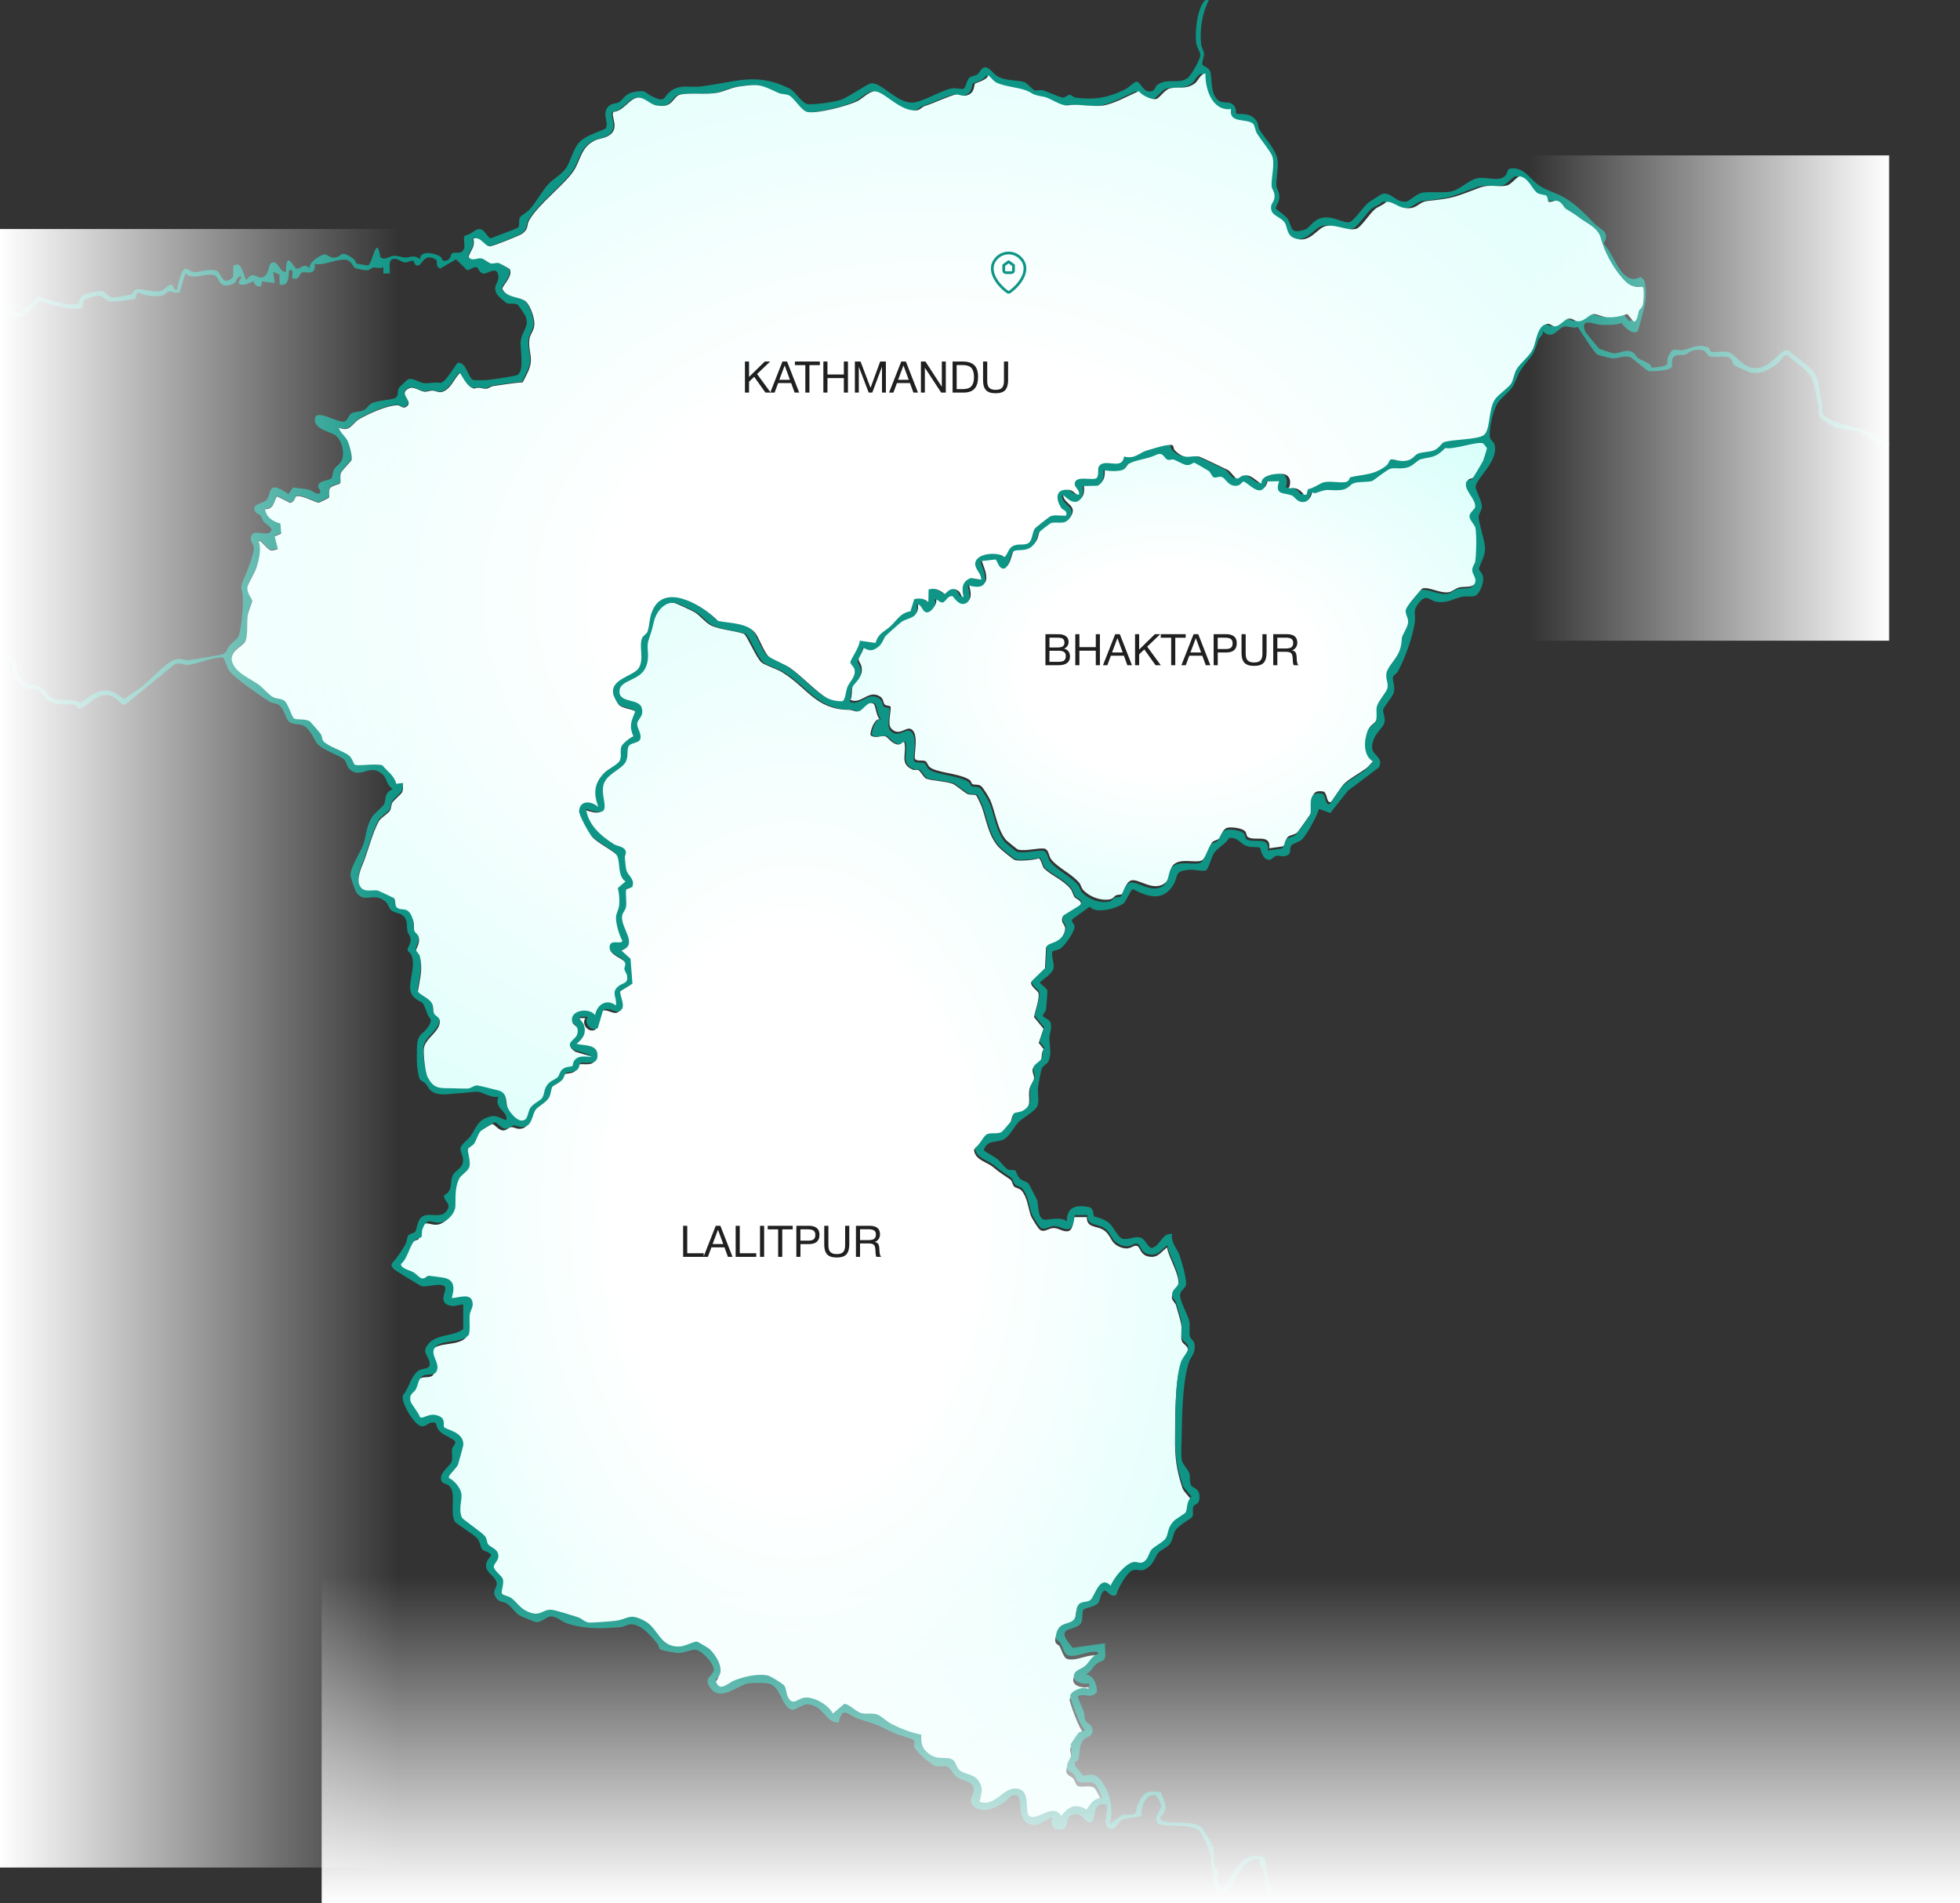
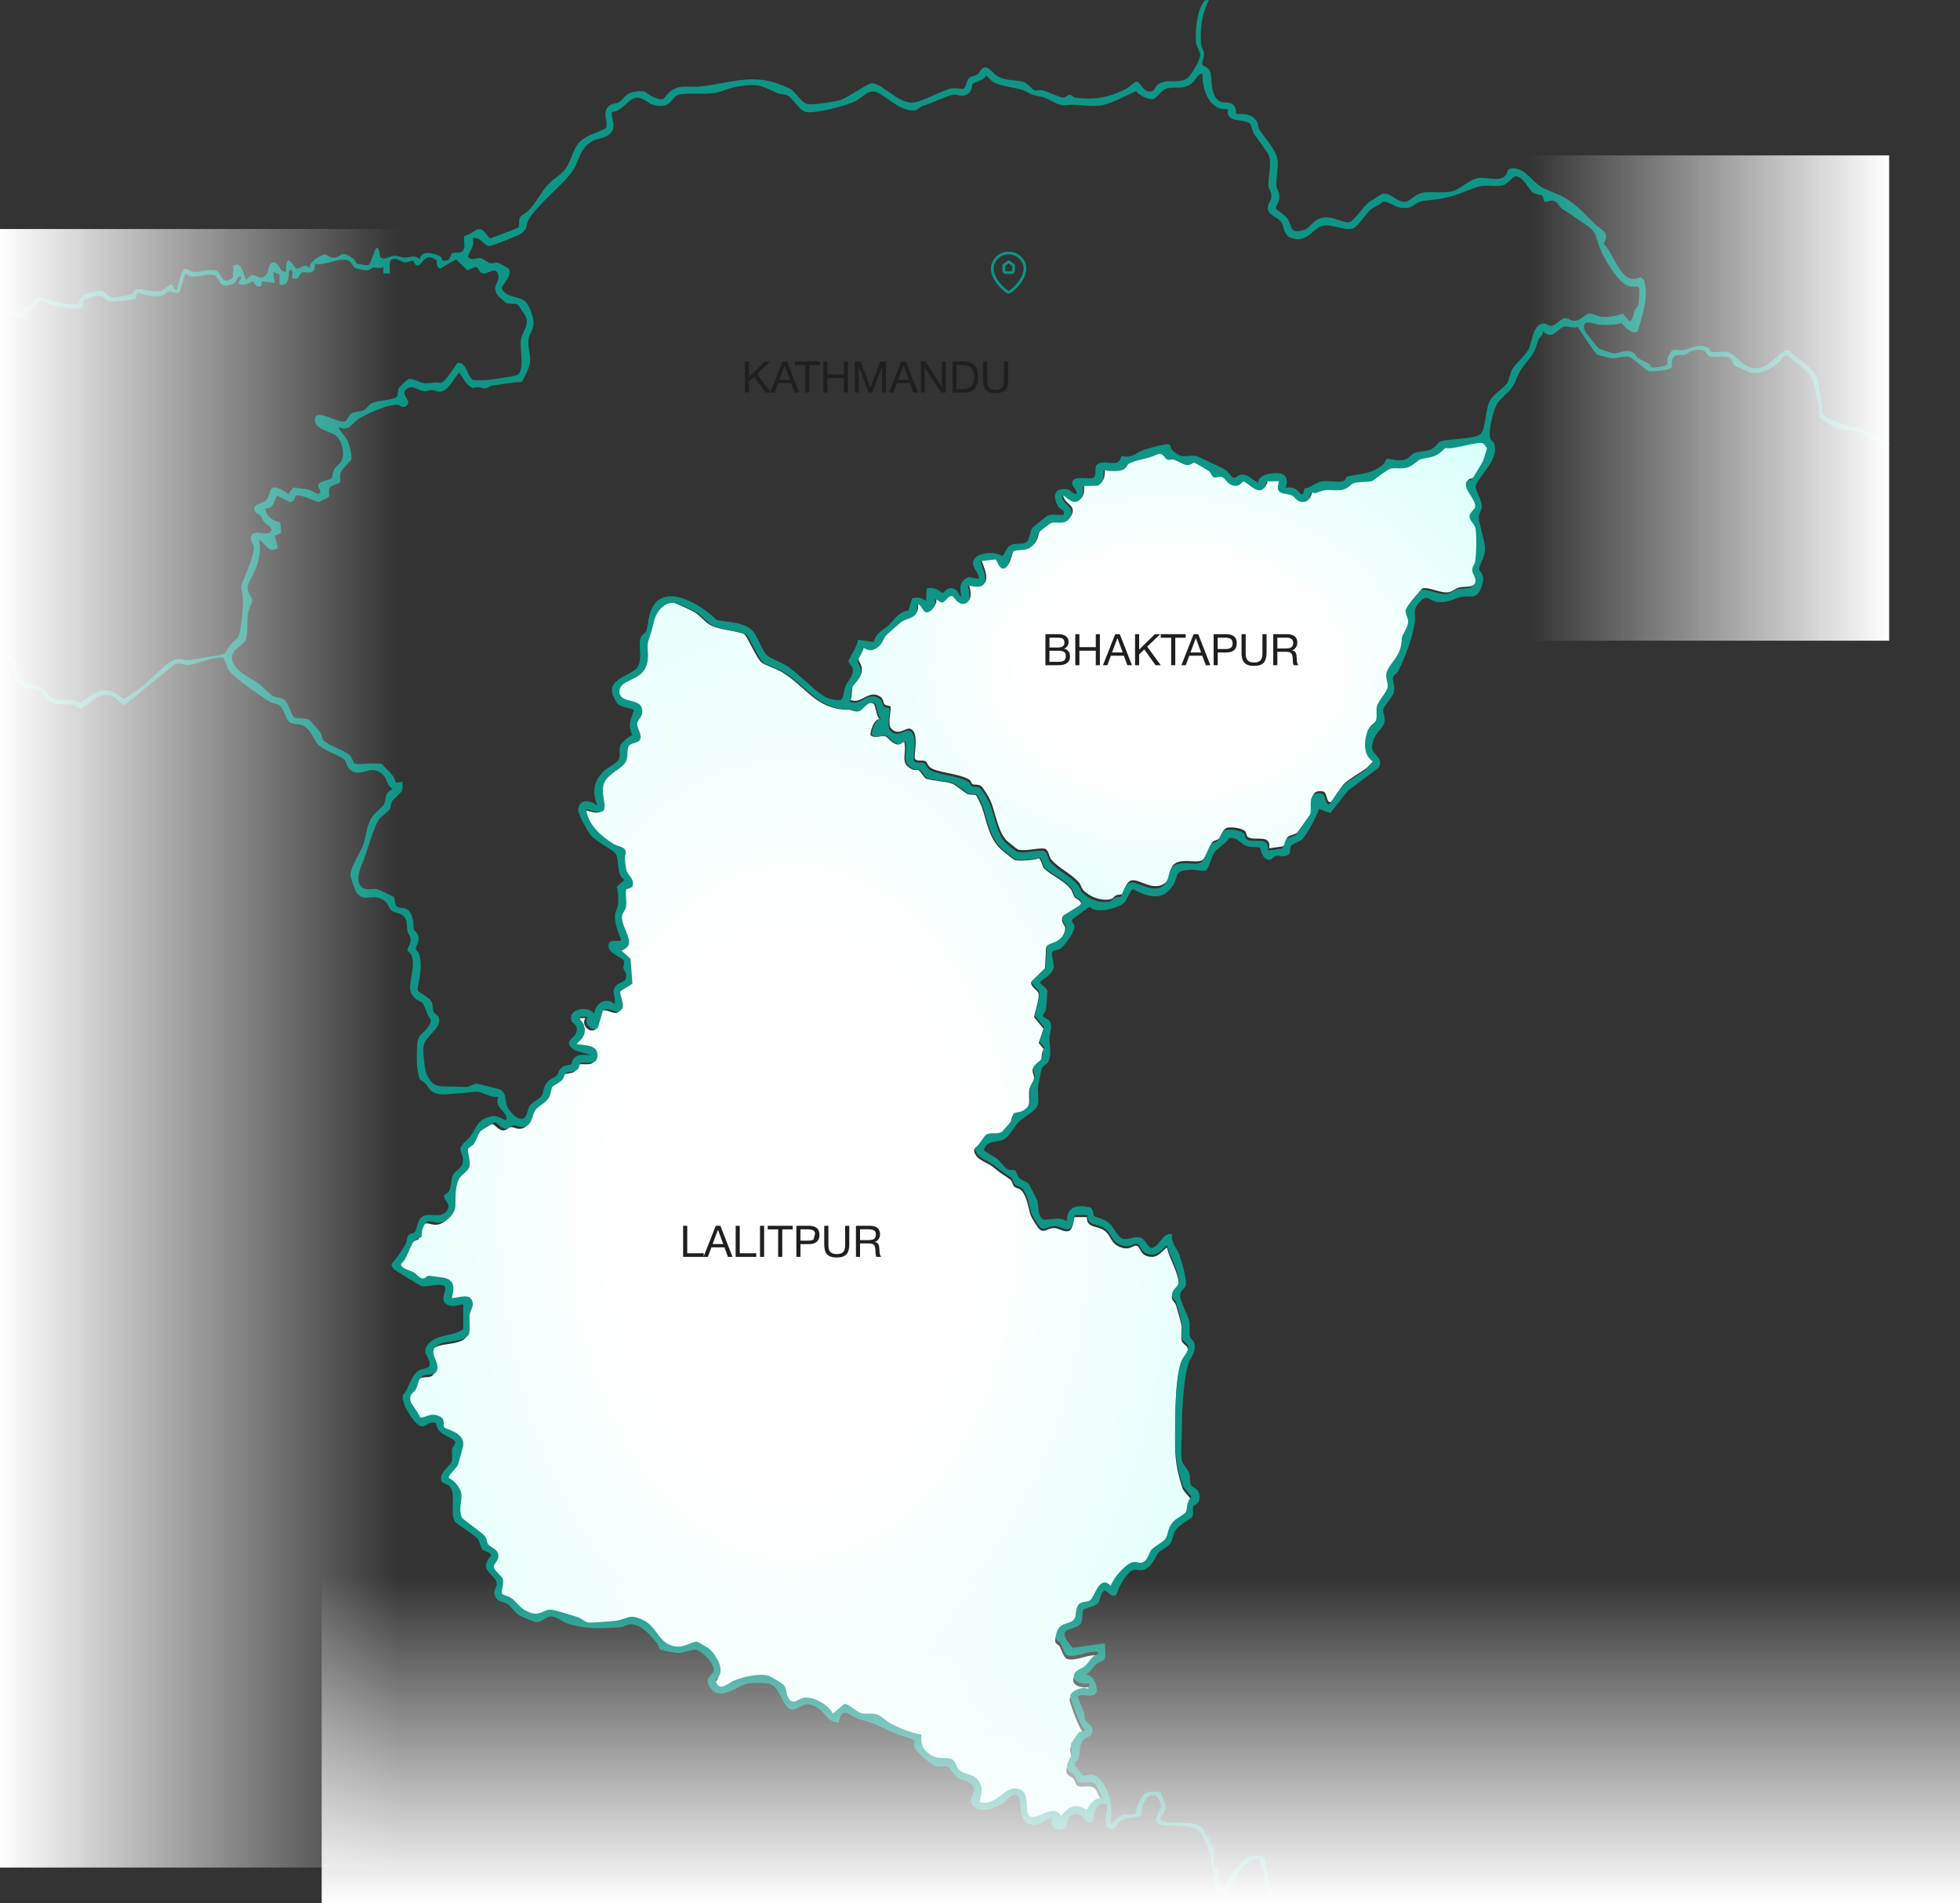
<svg xmlns="http://www.w3.org/2000/svg" width="719" height="698" viewBox="0 0 719 698" fill="none">
  <rect x="0" y="0" width="719" height="698" fill="#333333" stroke="none" />
  <path d="M544.609 162.139C542.315 161.291 533.713 164.625 530.515 163.83C527.352 167.533 525.545 166.983 521.742 167.948C520.457 168.276 519.096 170.066 517.488 170.715C514.806 171.803 512.254 170.937 510.605 171.411C509.097 171.85 504.32 175.769 503.933 175.892C502.284 176.436 498.957 176.067 497.115 176.711C495.272 177.354 495.354 179.121 491.605 179.279C487.122 179.466 488.031 178.524 483.208 180.32C482.638 180.53 481.664 179.934 481.494 180.098C481.148 180.443 481.224 183.385 478.783 183.607C476.342 183.83 475.491 181.73 474.535 181.297C471.665 179.992 467.892 181.373 469.717 175.991L465.111 176.073C463.492 183.473 458.023 175.985 456.52 176.12C455.822 176.184 455.634 177.992 453.164 177.641C450.694 177.29 450.054 174.868 448.634 174.453C447.531 174.125 446.404 174.927 445.677 174.564C444.949 174.201 444.656 172.821 443.863 172.247C443.394 171.902 438.993 169.381 438.635 169.258C437.984 169.03 437.303 170.364 435.578 170.054C434.422 169.849 432.351 168.562 431.024 168.088C430.285 167.825 429.44 168.433 428.701 168.106C427.416 167.533 427.157 165.117 424.599 166.345C421.301 167.93 417.1 168.123 414.424 169.662C413.468 170.212 413.374 171.44 412.453 171.791C410.54 172.522 407.236 172.353 405.235 171.902C405.411 174.131 405.229 176.529 403.064 177.658L397.613 177.752C397.724 180.004 397.976 181.999 395.835 183.315C393 184.584 390.735 180.454 389.996 181.267C389.896 184.847 395.307 185.093 392.948 189.194C391.234 192.171 388.658 190.773 386.188 191.223C385.642 191.323 381.863 194.283 381.523 194.762C380.872 195.681 380.895 197.12 380.273 198.19C377.632 202.718 373.431 200.32 371.946 201.876C371.16 202.694 370.867 206.965 368.901 207.924C366.789 208.486 366.19 204.789 365.562 204.637L360.087 205.257C359.548 205.777 366.695 217.365 355.399 214.031C355.164 214.242 357.042 218.26 355.399 220.196C352.518 222.636 350.124 218.132 349.789 218.079C347.953 217.792 347.266 220.167 346.222 220.378C345.177 220.588 344.273 219.003 343.082 219.296C344.449 220.898 341.991 223.987 340.442 223.993C338.57 224.005 338.634 220.869 336.633 221.05C337.566 226.42 333.922 225.625 331.053 227.473C330.601 227.766 325.555 232.247 325.156 232.703C324.047 233.972 324.064 235.598 322.269 236.838C319.816 238.529 319.112 237.862 316.7 236.838C317.181 238.523 314.934 240.799 314.946 241.811C314.957 243.027 316.694 243.829 315.984 246.952C315.55 248.859 313.121 250.567 312.722 251.884C312.323 253.2 312.669 255.224 312 256.721C316.02 258.499 318.607 252.72 322.891 255.51C324.152 256.335 323.994 257.786 324.463 258.318C325.009 258.932 326.423 258.833 326.617 259.114C327.18 259.915 325.443 265.408 326.84 267.081C329.475 270.228 332.227 266.759 333.887 267.309C337.561 268.526 334.955 277.388 335.7 278.394C336.446 279.4 338.476 278.604 339.562 279.242C340.107 279.564 340.383 280.781 341.005 281.313C343.646 283.559 351.667 283.495 355.645 286.033C356.256 286.425 356.402 287.408 356.702 287.584C357.418 287.993 358.62 287.519 359.835 288.268C360.574 288.724 362.881 292.585 363.309 293.579C365.093 297.733 365.961 304.653 369.159 308.215C369.435 308.519 373.138 311.52 373.396 311.596C376.253 312.438 381.992 310.619 383.541 311.403C384.744 312.011 384.774 314.147 385.613 315.199C388.13 318.358 392.731 320.23 395.846 323.705C396.509 324.448 396.586 325.699 397.566 326.671C399.96 329.045 403.909 330.514 407.271 329.841C408.439 329.607 408.662 328.765 409.384 328.42C410.105 328.074 411.115 328.244 411.543 327.969C412.142 327.571 412.898 323.488 415.034 322.921C417.646 322.219 422.651 326.834 426.876 324.249C429.757 322.488 428.607 318.692 430.713 316.966C433.53 314.655 438.94 316.75 440.988 315.521C442.455 314.638 443.676 309.917 444.82 308.818C445.459 308.203 446.498 308.233 447.132 307.613C448.041 306.729 448.393 304.115 450.212 303.623C451.644 303.237 455.869 303.711 456.843 305.004C457.307 305.618 457.178 306.659 457.823 307.057C460.387 308.63 466.285 305.688 465.616 311.14L470.504 310.455C471.8 310.011 471.513 307.923 472.358 307.039C473.162 306.203 474.922 306.273 475.908 305.32C476.231 305.01 480.837 298.522 481.031 298.125C482.099 295.919 479.37 289.128 485.543 290.333C487.022 291.076 486.488 294.586 488.178 294.17C488.6 294.065 492.027 288.42 493.136 287.414C495.542 285.238 498.552 283.74 501.087 281.892C502.208 281.079 503.182 279.581 504.297 278.669C500.406 276.311 500.847 271 502.231 267.227C502.771 265.747 504.86 265.197 505.335 263.314C505.752 261.676 505.195 259.968 505.623 258.336C506.075 256.581 509.144 253.317 509.49 251.62C509.877 249.725 508.68 248.269 509.144 246.081C509.695 243.484 513.621 240.734 514.448 236.137C515.106 232.486 514.161 234.136 516.021 230.579C518.157 226.496 516.449 226.409 516.156 223.589C515.992 222.016 520.545 217.389 521.695 215.885C524.031 215.066 528.121 217.681 531.371 217.237C532.697 217.055 533.947 215.786 535.338 215.452C537.392 214.961 540.461 215.85 541.546 213.434C542.473 211.364 540.619 210.363 540.619 208.48C540.619 207.134 541.564 206.35 541.699 205.42C542.151 202.367 542.245 196.26 541.834 193.318C541.628 191.861 539.463 190.241 539.61 188.679C539.745 187.275 541.681 186.468 541.699 185.21C541.74 182.402 538.008 179.606 538.278 176.886C538.442 175.231 539.88 175.839 540.69 175.026C540.959 174.757 544.386 169.03 544.592 168.539C544.797 168.047 545.977 164.321 545.994 164.017C546.012 163.643 544.709 162.198 544.598 162.157L544.609 162.139Z" fill="url(#paint0_radial_79_186)" />
  <g clip-path="url(#clip0_79_186)">
    <path d="M320.471 258.165C317.947 256.582 316.046 260.895 314.434 260.966C313.652 261.001 312.545 260.383 311.445 260.371C299.219 260.201 296.354 252.41 287.017 246.632C284.987 245.372 280.651 243.995 279.439 243.042C277.444 241.471 274.085 233.174 272.926 232.498C269.325 231.233 264.13 231.021 260.764 229.373C258.917 228.467 256.769 225.749 254.922 224.631C253.922 224.024 248.097 221.282 247.226 221.118C243.02 220.3 239.96 224.336 239.101 228.026C238.348 231.25 238.083 231.974 237.113 234.893C236.142 237.811 237.93 240.794 236.03 244.955C233.877 249.662 227.016 249.438 226.487 253.116C225.751 258.212 233.541 256.005 234.624 259.683C235.553 262.843 233.153 263.755 232.976 265.467C232.8 267.179 234.747 269.239 234.077 271.222C233.594 272.699 230.829 272.51 229.982 273.623C228.952 274.964 229.852 277.377 228.787 279.489C227.363 282.313 222.321 283.749 220.792 287.374C218.538 292.711 225.751 301.119 214.167 296.93C214.867 302.808 219.662 306.909 224.422 309.905C225.645 310.675 228.334 310.681 228.764 312.641C228.934 313.417 228.334 314.235 228.405 314.865C228.546 316.136 228.699 318.413 228.993 319.449C229.611 321.614 232.276 322.697 231.135 325.68L228.94 326.427C228.552 328.54 229.199 331.011 228.828 333.082C228.628 334.212 227.581 335.077 227.405 336.254C226.74 340.703 233.7 346.981 227.099 348.999L230.505 352.065L231.217 361.238L226.805 363.969C226.246 365.157 228.764 369.253 227.146 370.83C225.487 372.983 222.592 369.417 220.403 371.012L218.462 377.591C216.161 379.156 213.096 375.808 214.749 373.43H211.813C211.643 374.701 212.949 375.231 213.308 376.331C214.39 379.644 212.966 381.427 210.637 383.422C213.284 384.081 218.109 383.504 218.332 387.253C218.603 391.719 214.349 389.877 212.166 390.448C211.601 390.595 211.807 392.107 210.972 392.878C209.772 393.99 207.348 393.637 206.648 394.143C206.318 394.378 206.042 395.914 205.359 396.679C204.459 397.691 202.253 398.356 201.782 399.133C201.188 400.11 201.252 401.787 200.564 403.063C199.446 405.123 196.757 406.076 195.657 407.565C194.027 409.766 194.463 414.102 190.374 414.049C189.385 414.037 188.373 413.355 187.438 413.443C186.502 413.531 185.867 414.679 184.531 414.632C182.696 414.567 181.442 412.178 180.472 412.337C180.072 412.402 175.859 414.914 175.359 415.491C174.247 416.75 173.853 418.751 172.941 420.128C172.37 420.993 170.981 421.281 170.723 422.075C170.37 423.14 171.664 426.294 171.24 428.436C170.858 430.384 168.104 431.449 167.293 433.308C165.78 436.774 166.163 439.857 166.028 443.164C165.922 445.836 163.015 449.013 160.244 449.207C156.996 449.431 155.673 446.871 153.896 451.679C153.554 452.597 153.819 454.05 153.519 454.527C153.343 454.803 151.778 454.98 150.995 455.827C149.136 457.84 148.412 462.512 146.024 464.418C145.723 466.001 149.359 466.807 150.513 467.448C151.525 468.013 152.701 469.473 153.607 469.714C154.896 470.055 155.325 468.796 156.261 468.761C156.526 468.749 160.55 469.331 161.397 469.443C167.669 470.267 164.439 476.651 164.792 476.987C167.457 476.875 172.164 474.768 172.411 479.087C172.494 480.558 171.429 481.806 171.299 483.212C171.082 485.648 171.605 488.131 170.97 490.526C168.099 493.951 160.25 492.015 158.279 495.504C156.814 498.099 160.538 500.988 159.109 503.913C158.42 505.59 156.008 504.925 154.637 505.372C152.413 506.096 152.395 508.773 151.525 510.491C150.73 512.057 148.983 511.904 149.501 514.916C149.665 515.881 152.584 519.312 153.025 520.865C154.384 521.595 156.437 518.912 159.932 520.395C162.692 521.566 161.332 523.619 161.933 524.566C162.439 525.367 169.605 526.344 168.899 531.369C168.84 531.781 167.169 537.871 166.987 538.33C166.434 539.73 163.633 541.654 163.592 543.172C165.504 544.061 167.722 546.615 168.163 548.651C168.746 551.346 166.998 554.388 168.434 557.771C168.746 558.513 175.753 563.19 176.889 564.609C177.748 565.691 177.536 566.768 178.048 567.568C178.636 568.48 180.913 569.222 181.531 570.557C182.831 573.394 179.936 574.576 180.189 576.03C180.442 577.483 183.131 579.237 183.484 580.378C184.072 582.285 182.649 585.021 183.255 585.868C183.666 586.439 185.596 586.686 186.52 587.339C188.485 588.74 189.744 591.011 192.221 592.217C197.41 594.747 197.91 591.452 201.458 591.741C202.953 591.864 209.225 593.883 211.131 594.471C212.543 594.906 213.667 596.295 215.096 596.436C216.302 596.554 223.457 595.995 224.992 595.795C229.723 595.171 229.964 592.788 235.659 595.812C240.831 598.56 241.272 605.574 248.532 605.274C250.656 605.186 253.722 603.333 255.004 603.468C255.263 603.497 259.111 605.78 259.476 606.098C262.171 608.464 266.054 614.895 261.753 617.355C262.906 622.662 266.365 618.673 268.701 617.766C272.261 616.384 276.991 615.23 280.863 615.878C281.933 616.054 286.54 618.879 287.093 619.644C287.899 620.75 287.77 622.391 288.37 623.657C290.159 627.428 291.924 624.463 294.459 624.11C297.942 623.627 303.385 626.675 304.997 629.959L309.139 626.41C310.886 626.252 313.546 629.4 315.711 629.841C317.535 630.212 319.335 629.694 321.188 630.241C322.647 630.671 324.895 632.918 326.519 633.736C330.055 635.507 333.65 636.961 337.55 637.702C337.445 640.786 337.709 642.751 340.275 644.681C343.734 647.288 346.311 645.652 348.782 646.758C350.265 647.423 350.412 649.577 351.412 650.6C353.354 652.589 357.19 651.842 359.031 655.325C360.579 658.256 359.525 659.556 358.784 662.334C365.05 664.705 367.586 656.555 373.169 657.65C378.082 658.615 375.335 666.329 377.411 667.688C380.324 669.589 386.031 662.587 389.055 667.623C391.885 664.122 394.168 662.834 398.427 665.317C399.74 663.31 401.252 660.762 404.052 661.157C404.388 660.851 402.052 656.255 401.452 655.82C399.663 654.519 396.745 655.931 395.221 654.99C394.544 654.572 394.362 653.078 393.727 652.366C392.879 651.412 391.261 651.289 391.161 649.73C391.05 648.017 392.65 646.264 392.868 644.934C393.085 643.604 392.356 641.803 392.615 641.121C392.703 640.886 395.292 637.137 395.486 636.978C396.039 636.531 396.886 636.431 397.586 636.437V635.566C395.986 634.795 392.191 623.968 392.362 623.315C392.844 621.45 397.592 619.52 399.339 621.144V618.79C397.374 619.302 393.173 618.502 393.732 615.795C394.127 613.883 396.562 613.548 397.916 612.353C399.622 610.841 400.069 608.764 402.864 607.905C402.181 606.887 401.946 607.145 400.987 607.175C398.063 607.269 393.832 609.529 391.25 608.399C390.191 607.94 389.384 605.08 388.749 603.927C388.237 602.997 386.566 603.256 387.249 600.549C388.361 596.13 391.714 597.307 393.503 595.583C395.05 594.088 394.185 591.847 395.192 590.211C396.321 588.375 398.363 589.163 399.687 588.24C401.475 586.986 403.058 578.607 407.282 582.885C408.224 580.172 412.777 574.635 415.66 574.17C417.32 573.9 418.155 575.171 419.873 573.747C421.167 572.676 421.367 570.734 422.256 569.651C423.291 568.392 426.71 566.774 427.498 565.485C428.692 563.532 428.045 561.625 430.499 559.077C431.446 558.095 434.517 556.5 434.9 555.829C435.594 554.623 435.07 551.816 436.994 550.228C437.065 549.769 434.217 547.221 433.758 545.797C431.528 538.906 430.975 534.67 431.058 527.267C431.134 520.336 430.975 506.814 433.14 500.524C433.717 498.852 435.717 496.911 435.794 495.469C435.906 493.433 433.946 493.204 433.546 491.868C433.029 490.138 433.67 487.684 433.293 485.648C433.011 484.118 431.899 480.5 431.399 478.717C431.146 477.822 430.01 477.157 429.899 476.063C429.675 473.88 431.758 473.133 432.134 471.85C433.252 468.066 428.698 461.511 428.133 457.557C426.286 458.769 425.086 461.023 422.556 461.005C418.19 460.97 418.432 457.428 417.172 457.016C415.443 456.451 414.76 458.934 410.924 457.422C407.265 455.98 407.741 453.303 405.182 451.408C402.393 449.343 398.633 450.678 398.692 446.43H394.103C393.715 447.978 393.656 451.09 391.867 451.585C389.985 451.932 388.484 450.508 386.678 450.455C384.548 450.39 383.277 452.185 381.542 451.114C380.83 450.673 378.335 446.571 378.041 445.624C377.188 442.852 376.788 438.998 374.687 436.627C373.981 435.833 372.74 435.903 372.016 435.179C371.334 434.497 371.398 433.173 370.51 432.567C367.674 430.643 367.221 430.472 364.362 428.13C361.755 425.994 357.613 425.518 357.29 421.646C358.919 420.851 360.373 417.633 361.379 416.903C362.956 415.767 365.397 416.862 367.186 415.803C367.404 415.673 370.322 412.319 370.557 411.972C371.187 411.048 371.004 409.518 371.693 408.989C372.234 408.571 373.84 408.612 374.864 408.047C378.888 405.829 377.088 403.046 377.617 399.621C377.865 398.05 379.259 396.785 379.329 395.437C379.388 394.319 378.535 393.272 378.841 392.066C379.147 390.86 381.412 389.824 381.924 388.712C382.212 388.088 381.983 385.817 382.895 384.84L381.053 382.533L382.795 377.344L379.318 373.066C379.718 370.865 381.365 366.405 380.971 364.345C380.783 363.357 377.947 361.862 378.259 360.244L383.336 355.331L383.742 347.499C384.478 346.045 388.655 346.481 390.349 342.332C391.814 338.743 388.643 339.243 389.879 336.13L395.78 332.476C397.98 330.746 394.691 329.734 394.221 329.087C393.568 328.199 393.444 326.981 392.773 326.116C390.202 322.797 385.778 321.273 383.024 318.525C382.312 317.819 382.101 315.63 381.124 314.8C379.535 315.506 373.834 315.936 372.281 315.453C371.61 315.247 367.045 311.47 366.392 310.752C362.561 306.539 361.867 300.772 360.12 295.847C359.914 295.259 358.272 291.834 358.078 291.711C357.531 291.363 355.884 291.699 354.777 291.181C354.077 290.851 350.482 287.892 349.518 287.521C346.864 286.509 342.11 286.438 339.774 285.597C338.945 285.297 337.65 282.878 336.997 282.508C336.344 282.137 335.556 282.625 334.856 282.313C329.743 280.048 332.773 276.635 331.732 272.187C330.584 271.881 330.39 273.234 329.366 273.093C326.954 272.763 325.725 270.286 324.713 270.051C323.059 269.662 321.2 270.998 319.441 269.768C318.864 268.939 320.829 262.901 322.912 263.937C321.465 263.102 321.23 258.635 320.471 258.153V258.165Z" fill="url(#paint1_radial_79_186)" />
-     <path d="M258.152 459.688V461H250.6V449.608H252.104V459.688H258.152ZM264.259 449.608L268.707 461H267.027L265.763 457.512H260.979L259.683 461H258.083L262.563 449.608H264.259ZM265.315 456.312L263.379 451.048L261.411 456.312H265.315ZM277.418 459.688V461H269.866V449.608H271.37V459.688H277.418ZM280.309 449.608V461H278.805V449.608H280.309ZM290.785 449.608V450.92H286.961V461H285.457V450.92H281.633V449.608H290.785ZM292.133 449.608H296.805C297.973 449.608 298.901 449.88 299.589 450.408C300.261 450.936 300.613 451.768 300.613 452.888C300.613 455.192 299.317 456.328 296.725 456.328H293.637V461H292.133V449.608ZM293.621 450.904V455.064H296.517C297.333 455.064 297.973 454.92 298.421 454.616C298.869 454.312 299.093 453.768 299.093 452.984C299.093 452.552 299.029 452.184 298.885 451.896C298.741 451.608 298.533 451.4 298.245 451.256C297.973 451.128 297.685 451.032 297.381 450.984C297.093 450.936 296.725 450.904 296.309 450.904H293.621ZM302.364 449.608H303.884V456.792C303.884 457.912 304.124 458.712 304.604 459.224C305.084 459.736 305.868 459.992 306.956 459.992C308.076 459.992 308.86 459.736 309.324 459.208C309.788 458.696 310.028 457.88 310.028 456.792V449.608H311.548V456.392C311.548 458.056 311.196 459.288 310.508 460.072C309.804 460.856 308.62 461.24 306.956 461.24C305.324 461.24 304.156 460.872 303.436 460.104C302.716 459.336 302.364 458.152 302.364 456.552V449.608ZM313.991 449.608H318.999C321.543 449.608 322.823 450.664 322.823 452.76C322.823 453.432 322.631 454.008 322.279 454.52C321.927 455.032 321.447 455.368 320.871 455.528C321.255 455.624 321.559 455.736 321.799 455.896C322.023 456.056 322.199 456.28 322.311 456.568C322.407 456.856 322.487 457.112 322.519 457.336C322.551 457.56 322.567 457.896 322.599 458.328C322.599 458.376 322.599 458.488 322.615 458.648C322.615 458.808 322.631 458.92 322.631 458.984C322.631 459.048 322.631 459.144 322.647 459.288C322.663 459.448 322.679 459.56 322.695 459.624C322.695 459.704 322.711 459.8 322.743 459.928C322.759 460.056 322.791 460.168 322.823 460.248C322.855 460.328 322.887 460.424 322.935 460.52C322.967 460.616 323.015 460.712 323.079 460.792C323.127 460.872 323.191 460.936 323.255 461H321.527C321.447 460.904 321.383 460.76 321.335 460.6C321.287 460.44 321.255 460.264 321.239 460.04C321.207 459.816 321.191 459.64 321.191 459.512C321.175 459.384 321.159 459.176 321.159 458.92C321.143 458.664 321.143 458.52 321.143 458.488C321.079 457.528 320.887 456.872 320.535 456.552C320.183 456.232 319.511 456.072 318.487 456.072H315.495V461H313.991V449.608ZM315.495 450.888V454.872H318.327C318.679 454.872 318.967 454.872 319.207 454.84C319.447 454.824 319.719 454.776 320.007 454.696C320.295 454.632 320.519 454.52 320.695 454.376C320.871 454.248 321.015 454.04 321.143 453.784C321.255 453.528 321.319 453.224 321.319 452.856C321.319 452.088 321.079 451.576 320.615 451.304C320.151 451.032 319.527 450.888 318.727 450.888H315.495Z" fill="#1F1F1F" />
+     <path d="M258.152 459.688V461H250.6V449.608H252.104V459.688H258.152ZM264.259 449.608L268.707 461H267.027L265.763 457.512H260.979L259.683 461H258.083L262.563 449.608H264.259ZM265.315 456.312L263.379 451.048L261.411 456.312H265.315ZM277.418 459.688V461H269.866V449.608H271.37V459.688H277.418ZM280.309 449.608V461H278.805V449.608H280.309ZM290.785 449.608V450.92H286.961V461H285.457V450.92H281.633V449.608H290.785ZM292.133 449.608H296.805C297.973 449.608 298.901 449.88 299.589 450.408C300.261 450.936 300.613 451.768 300.613 452.888C300.613 455.192 299.317 456.328 296.725 456.328H293.637V461H292.133V449.608ZM293.621 450.904V455.064H296.517C297.333 455.064 297.973 454.92 298.421 454.616C299.093 452.552 299.029 452.184 298.885 451.896C298.741 451.608 298.533 451.4 298.245 451.256C297.973 451.128 297.685 451.032 297.381 450.984C297.093 450.936 296.725 450.904 296.309 450.904H293.621ZM302.364 449.608H303.884V456.792C303.884 457.912 304.124 458.712 304.604 459.224C305.084 459.736 305.868 459.992 306.956 459.992C308.076 459.992 308.86 459.736 309.324 459.208C309.788 458.696 310.028 457.88 310.028 456.792V449.608H311.548V456.392C311.548 458.056 311.196 459.288 310.508 460.072C309.804 460.856 308.62 461.24 306.956 461.24C305.324 461.24 304.156 460.872 303.436 460.104C302.716 459.336 302.364 458.152 302.364 456.552V449.608ZM313.991 449.608H318.999C321.543 449.608 322.823 450.664 322.823 452.76C322.823 453.432 322.631 454.008 322.279 454.52C321.927 455.032 321.447 455.368 320.871 455.528C321.255 455.624 321.559 455.736 321.799 455.896C322.023 456.056 322.199 456.28 322.311 456.568C322.407 456.856 322.487 457.112 322.519 457.336C322.551 457.56 322.567 457.896 322.599 458.328C322.599 458.376 322.599 458.488 322.615 458.648C322.615 458.808 322.631 458.92 322.631 458.984C322.631 459.048 322.631 459.144 322.647 459.288C322.663 459.448 322.679 459.56 322.695 459.624C322.695 459.704 322.711 459.8 322.743 459.928C322.759 460.056 322.791 460.168 322.823 460.248C322.855 460.328 322.887 460.424 322.935 460.52C322.967 460.616 323.015 460.712 323.079 460.792C323.127 460.872 323.191 460.936 323.255 461H321.527C321.447 460.904 321.383 460.76 321.335 460.6C321.287 460.44 321.255 460.264 321.239 460.04C321.207 459.816 321.191 459.64 321.191 459.512C321.175 459.384 321.159 459.176 321.159 458.92C321.143 458.664 321.143 458.52 321.143 458.488C321.079 457.528 320.887 456.872 320.535 456.552C320.183 456.232 319.511 456.072 318.487 456.072H315.495V461H313.991V449.608ZM315.495 450.888V454.872H318.327C318.679 454.872 318.967 454.872 319.207 454.84C319.447 454.824 319.719 454.776 320.007 454.696C320.295 454.632 320.519 454.52 320.695 454.376C320.871 454.248 321.015 454.04 321.143 453.784C321.255 453.528 321.319 453.224 321.319 452.856C321.319 452.088 321.079 451.576 320.615 451.304C320.151 451.032 319.527 450.888 318.727 450.888H315.495Z" fill="#1F1F1F" />
  </g>
  <path d="M169.904 478.441C167.823 478.635 166.293 479.573 164.188 478.594C160.576 476.917 164.669 472.819 162.904 471.676C161.139 470.533 156.613 472.215 154.679 471.752C154.104 471.617 145.029 466.036 144.577 465.567C144.008 464.975 143.575 464.476 143.657 463.585C145.539 461.475 147.356 458.819 148.745 456.386C149.332 455.354 149.232 453.976 149.713 453.249C150.323 452.335 151.706 452.47 152.187 451.913C152.973 451.004 153.025 447.774 154.626 446.437C157.37 444.139 162.329 447.832 164.37 443.248C165.249 441.272 162.581 440.404 162.927 438.364C166.322 436.758 164.897 433.539 166.134 430.983C166.773 429.664 169.101 428.655 169.664 426.873C170.496 424.223 168.532 422.605 168.984 420.963C169.4 419.457 171.61 418.149 172.525 416.86C174.928 413.465 175.04 410.586 180.334 409.42C183.33 408.763 186.437 412.668 185.716 409.566C185.194 407.297 181.354 406.148 182.796 402.226C180.211 402.912 176.957 400.415 174.887 400.426C173.392 400.432 170.76 400.913 168.444 400.995C165.026 401.118 160.664 402.361 157.891 399.887C157.182 399.254 156.824 398.216 156.168 397.495C155.511 396.774 154.262 396.516 153.893 395.637C153.524 394.757 153.06 391.767 152.978 390.724C152.879 389.44 152.902 385.324 152.967 383.847C153.172 379.08 155.136 379.514 157.024 376.718C159.099 373.646 157.463 373.892 156.713 371.746C154.573 365.643 155.048 368.856 151.73 365.602C148.4 362.342 152.855 355.53 151.02 350.482C150.692 349.585 149.619 349.058 149.496 348.489C149.349 347.785 150.756 346.197 150.639 344.467C150.557 343.218 149.648 342.491 149.449 341.465C149.021 339.249 149.748 337.25 147.637 335.685C146.453 334.805 144.583 334.788 143.569 333.902C142.338 332.835 142.654 331.305 140.456 329.986C136.592 327.67 133.772 331.112 130.858 327.577C130.266 326.855 128.595 321.814 128.566 321.022C128.466 318.167 132.412 312.31 133.327 309.607C134.411 306.418 134.306 303.176 136.405 299.793C137.472 298.076 140.45 295.977 140.907 294.921C141.892 292.653 140.643 291.111 144.126 289.358C141.03 287.552 142.619 284.931 138.82 282.956C135.021 280.98 131.679 285.594 128.167 282.053C127.1 280.98 127.177 279.415 126.139 278.488C124.591 277.105 118.781 275.264 116.577 272.983C115.311 271.676 114.261 268.229 111.916 266.505C110.081 265.157 107.724 266.095 106.083 264.723C104.629 263.509 104.218 259.816 102.284 258.561C101.205 257.863 99.851 257.992 98.825 257.336C95.465 255.19 87.076 249.339 84.596 246.66C83.007 244.936 83.06 242.867 81.788 241.149C77.144 241.067 73.181 243.523 68.808 243.875C67.219 244.004 65.413 242.573 63.654 243.992L45.92 258.467C44.319 258.749 42.842 256.075 41.482 255.518C35.496 253.038 32.424 259.728 29.012 259.827C27.945 259.857 28.261 258.719 27.757 258.602C24.48 257.84 20.493 259.37 17.064 256.497C15.997 255.6 15.621 253.865 13.945 253.173C12.151 252.435 10.492 253.044 8.604 252.071C7.636 251.579 5.543 248.87 5.18 247.879C3.919 244.467 5.977 241.46 0.038 242.175V240.422C6.751 239.501 5.063 243.119 6.646 247C8.592 251.784 11.107 250.295 14.625 251.913C17.04 253.027 17.732 255.489 19.221 256.105C22.434 257.43 26.585 255.987 29.622 257.799C32.049 256.146 34.517 253.707 37.8 253.29C42.326 252.716 44.39 256.591 45.908 256.187C47.972 254.463 50.358 253.226 52.457 251.543C55.441 249.146 61.01 242.708 64.475 241.852C66.551 241.342 67.324 242.216 68.808 242.116C71.727 241.929 76.67 240.838 79.947 240.363C83.734 239.812 82.644 238.575 84.391 236.605C85.206 235.691 86.818 234.547 87.34 233.691C88.495 231.792 89.192 222.781 89.116 220.172C88.94 214.245 87.475 217.059 89.954 211.097C90.945 208.716 93.22 203.141 93.109 200.814C93.044 199.471 91.631 198.568 92.094 196.874C93.05 193.374 98.479 197.612 99.622 194.388C99.886 193.643 97.335 192.031 96.72 191.316C96.304 190.829 96.122 189.839 95.536 189.094C95.125 188.572 94.146 188.432 93.748 187.828C91.778 184.826 96.521 184.679 97.582 183.56C99.95 181.062 97.676 175.616 105.784 181.203L107.525 178.811C109.36 179.069 111.47 179.198 113.247 179.608C114.795 179.966 117.298 182.534 117.544 180.019C114.507 176.237 120.786 176.472 121.613 175.364C122.029 174.807 121.994 173.224 122.551 172.198C123.255 170.902 124.791 170.31 125.453 168.645C126.514 165.972 125.324 161.07 122.791 159.499C121.091 158.45 115.826 157.394 115.539 154.41C115.006 148.852 124.122 155.677 126.62 154.522C127.452 154.135 127.863 152.253 128.947 151.626C130.178 150.91 132.201 151.11 133.567 150.388C134.575 149.855 135.132 148.559 136.375 147.92C138.562 146.801 144.237 146.736 145.333 145.745C146.178 144.983 145.773 143.523 146.219 142.527C146.436 142.04 149.355 139.208 149.848 139.073C151.665 138.581 153.887 140.398 155.652 140.563C157.123 140.697 159.826 140.058 161.69 140.451C163.836 139.865 167.442 133.164 167.922 133.088C171.247 132.566 171.651 139.044 173.803 139.431C174.02 139.472 177.713 139.455 178.252 139.419C179.829 139.32 189.034 138.012 189.831 137.514C192.499 135.861 190.74 127.964 191.01 125.208C191.367 121.603 194.181 119.944 192.903 116.279C192.669 115.599 190.247 111.97 189.837 111.724C188.729 111.073 187.105 111.736 185.745 111.132C185.516 111.026 182.843 108.711 182.603 108.353C180.187 104.841 183.195 103.891 182.825 101.206C182.28 97.267 178.991 100.573 177.262 100.333C175.532 100.092 175.778 97.9 174.33 97.917L171.428 99.166L167.289 95.127L161.514 98.474C159.556 97.958 160.612 95.707 160.002 95.308C155.535 92.383 154.942 97.425 153.225 97.396C151.782 97.372 152.023 95.613 151.425 95.578C150.827 95.543 149.678 96.311 148.54 96.246C146.94 96.153 145.767 94.382 143.938 95.074C142.308 95.619 143.158 98.92 142.977 100.292H140.637L140.632 97.941C139.348 98.68 137.964 98.005 136.938 98.14C136.293 98.222 135.73 99.102 134.517 99.148C133.995 99.166 130.987 98.603 130.507 98.398C129.399 97.929 129.211 96.387 127.974 95.66C125.189 94.013 119.115 97.665 115.463 96.786C115.985 101.564 111.91 99.365 110.749 99.952C109.589 100.538 109.958 102.942 107.243 102.045C106.81 101.64 108.24 98.474 106.071 99.108C105.778 101.664 106.042 105.134 102.565 104.372L102.495 100.673L100.208 99.7L100.789 103.798L96.104 103.217L95.811 104.988C93.155 105.504 93.32 103.182 92.851 103.182C91.297 103.762 90.031 104.806 88.243 104.36C86.355 103.886 88.905 102.285 88.483 101.47C86.701 101.177 87.064 103.422 85.546 104.097C80.129 106.5 80.521 101.599 78.722 100.978C75.491 99.864 71.147 103.059 67.987 100.292L65.853 107.263C64.376 107.773 62.798 106.694 61.896 106.876C61.151 107.028 60.834 108.265 58.935 108.535C56.062 108.945 53.336 108.406 50.721 107.327C49.836 107.591 50 109.361 49.742 109.584C49.361 109.907 40.948 110.921 39.893 110.528C38.333 109.948 38.046 108.324 35.549 108.505C34.986 108.546 31.363 109.696 31.07 109.953C30.272 110.651 30.647 111.988 30.214 112.615C28.795 114.673 16.952 111.443 14.46 110.335C12.356 113.002 9.882 114.796 7.367 116.713C6.024 115.681 4.078 115.529 2.8 114.925C2.184 114.632 2.665 113.278 1.211 113.776L0.038 116.115C-0.149 114.438 0.296 110.387 2.63 110.856C3.761 111.085 3.31 113.143 3.661 113.659C3.796 113.852 6.986 114.966 7.302 114.884C7.965 114.714 8.211 113.43 8.879 112.955C9.466 112.539 10.374 112.469 10.884 112.035C12.203 110.915 12.59 108.986 14.478 108.629C17.802 110.118 24.849 112.316 28.349 111.46C29.023 111.296 29.105 109.056 30.524 108.242C31.714 107.556 36.381 106.465 37.688 106.864C38.996 107.263 39.441 109.086 41.898 109.109C42.602 109.109 47.626 108.16 48.2 107.907C48.974 107.567 48.751 106.366 50.117 106.131C52.187 105.773 55.91 107.315 58.894 106.741C60.289 106.471 61.831 104.138 62.986 104.407C63.848 104.613 63.455 106.799 65.056 106.172C65.091 104.654 66.574 98.914 67.776 98.58C69.142 98.48 69.769 99.688 71.2 99.782C73.498 99.928 76.453 98.404 79.296 99.254C81.371 99.876 81.243 105.427 85.481 101.699L85.616 97.442L87.041 96.974C89.18 97.349 89.603 102.66 90.541 102.643C92.534 99.172 94.662 102.256 96.063 101.798C99.376 100.731 97.846 96.815 100.009 96.264C102.354 95.883 102.413 99.864 104.887 99.717C104.945 91.269 107.671 98.199 108.774 98.521C110.151 98.92 111.594 95.971 113.669 98.551C112.842 96.376 117.321 93.708 118.799 93.356C119.966 93.075 120.739 94.47 122.152 94.499C125.992 94.593 124.275 91.023 129.803 95.039C130.325 95.42 130.477 96.458 130.8 96.651C131.058 96.803 134.687 97.39 134.968 97.319C136.786 96.833 138.058 85.219 139.529 94.359C141.388 95.66 142.59 93.942 144.436 93.819C145.961 93.72 147.157 94.388 148.529 94.458C150.457 94.558 151.624 93.221 154.086 95.039C154.151 91.609 159.433 92.881 161.333 93.972C162.124 94.423 162.224 95.608 162.646 95.643C165.454 95.906 165.272 93.303 165.771 92.957C166.721 92.301 168.655 93.186 169.634 92.125C171.358 90.448 169.353 87.582 170.637 86.38C172.261 86.221 174.025 84.468 175.175 84.134C177.848 83.36 178.587 87.347 180.128 87.406C181.553 86.684 189.778 83.917 190.154 83.337C190.705 82.481 190.177 80.904 190.705 79.784C191.004 79.157 193.349 77.867 194.24 76.876C196.825 73.998 198.795 70.076 201.234 67.461C202.993 65.579 206.112 63.961 207.677 61.598C209.354 59.065 210.216 54.844 212.297 52.446C214.648 49.744 218.957 48.688 222.1 47.176C223.589 45.182 220.587 41.677 223.196 39.027C224.474 37.731 226.168 38.112 227.153 37.414C229.094 36.037 229.223 34.26 233.022 33.627C237.337 32.912 236.539 34.108 239.207 35.362C244.343 37.772 243.094 35.743 245.855 33.569C249.414 30.76 253.002 32.173 256.895 31.722C269.523 30.256 277.103 26.264 289.573 32.443C291.772 33.533 294.046 37.743 296.157 38.159C298.268 38.575 305.93 37.373 308.152 36.705C311.107 35.808 318.113 30.696 319.614 30.549C323.342 30.18 329.311 38.018 334.804 37.626C338.556 37.356 345.292 33.193 349.003 32.437C350.492 32.132 352.861 32.806 353.301 32.601C354.491 32.062 354.503 29.482 355.616 28.509C356.408 27.817 357.709 27.835 358.518 27.301C359.644 26.557 359.761 24.552 361.772 24.722C363.789 25.437 364.375 27.266 366.416 28.239C369.505 29.711 372.952 29.265 375.684 30.104C376.869 30.467 378.645 32.812 379.601 33.152C380.269 33.393 381.424 32.824 382.561 33.129C384.262 33.592 388.993 35.814 389.878 35.802C390.886 35.79 391.619 34.829 392.317 34.764C393.015 34.7 393.718 35.697 394.586 35.814C401.304 36.711 406.516 35.867 412.649 32.83C414.39 31.968 415.164 30.678 416.823 29.945C418.564 29.934 419.332 34.366 422.563 33.416C423.694 33.082 423.759 31.728 424.573 31.124C428.144 28.474 432.037 30.983 435.501 28.732C436.891 27.829 440.244 21.937 440.303 20.295C440.344 19.076 438.99 17.323 438.779 15.623C438.298 11.777 439.136 4.267 441.276 1.089C442.003 0.01 442.044 -0.119 443.481 0.075C440.96 4.736 440.098 10.815 440.596 16.145C440.713 17.405 441.64 18.572 441.687 19.75C441.739 21.011 440.825 22.453 441.106 23.696C441.247 24.311 443.504 24.733 443.95 26.281C444.7 28.925 444.084 32.701 445.814 35.55C447.637 38.558 450.006 36.881 452.017 38.136C453.758 39.22 453.295 41.483 453.471 41.659C454.004 42.193 458.97 40.703 461.18 44.79C461.608 45.587 461.508 46.765 461.972 47.51C463.965 50.699 468.344 55.143 468.696 58.954C468.966 61.897 468.022 65.948 468.256 68.287C468.374 69.472 469.411 70.363 469.318 72.485C469.241 74.244 467.91 75.586 468.034 76.519C468.075 76.812 471.61 79.004 472.454 80.4C474.178 83.255 472.917 86.051 478.657 84.222C480.603 83.601 481.565 80.435 485.399 79.831C489.38 79.204 492.991 82.094 495.19 81.455C496.427 81.097 500.478 75.586 501.75 74.508C502.319 74.021 506.686 71.201 507.173 71.101C510.392 70.427 512.285 74.449 515.797 73.951C517.087 73.769 519.52 71.025 521.964 70.644C524.691 70.216 529.006 70.849 532.089 70.281C535.654 69.624 538.626 66.106 541.886 65.374C545.187 64.635 549.93 66.951 552.269 64.383C553.301 63.245 552.445 61.504 555.499 61.762C559.914 62.132 561.684 66.347 565.243 68.451C568.069 70.117 571.158 70.873 574.019 72.561C578.258 75.059 581.57 78.629 584.854 81.947C587.328 84.451 590.91 85.025 588.26 89.387C592.317 93.192 594.814 105.422 601.855 101.576L603.098 102.684C604.986 109.045 602.477 115.353 600.812 121.491C599 123.027 595.905 119.99 594.855 118.495C592.381 119.293 589.315 119.281 586.7 119.088C584.807 118.947 579.636 116.344 581.441 121.397C581.641 121.949 586.149 127.501 586.683 127.893C587.046 128.157 591.602 129.588 591.988 129.605C594.134 129.699 596.133 128.063 598.437 128.99C600.149 129.676 600.038 130.795 600.665 131.206C601.891 131.997 603.767 132.742 605.109 133.533C605.561 133.797 605.584 134.764 606.03 134.805C607.003 134.899 611.031 134.401 611.494 133.633C611.81 133.105 611.458 131.827 611.916 130.836C613.733 126.891 614.701 128.679 617.116 128.462C619.807 128.222 622.099 125.894 626.479 127.372C627.294 127.647 627.206 128.943 627.833 129.083C629.252 129.4 632.13 128.532 634.481 129.312C636.328 129.928 639.23 134.424 642.906 134.94C649.841 135.913 652.638 127.53 656.285 128.538C660.101 132.525 666.14 134.671 667.107 140.621C667.594 143.588 667.693 145.112 668.391 148.131C668.725 149.556 667.881 150.787 669.013 152.194C670.754 154.358 677.085 155.894 679.87 156.568C683.605 157.471 685.381 158.168 688.899 159.845C690.06 160.396 690.745 162.296 693.038 162.178L692.727 164.219C690.458 162.958 687.949 161.926 685.657 160.742C684.596 160.197 683.511 158.749 682.632 158.491C680.234 157.787 676.06 157.67 673.65 156.925C672.917 156.697 668.256 153.9 667.828 153.367C666.697 151.96 667.523 150.412 667.107 148.817C666.38 146.05 666.374 145.511 665.923 142.972C664.627 135.685 660.67 134.911 655.722 130.332C653.728 130.203 653.57 132.173 652.304 133.152C649.232 135.527 646.359 137.268 642.314 136.693C641.898 136.635 636.469 134.219 636.199 134.026C635.554 133.551 635.625 132.331 635.015 131.692C633.303 129.916 629.193 131.411 627.2 130.719C625.64 130.18 626.537 127.594 621.278 128.497C619.778 128.755 619.244 129.746 618.183 130.086C616.934 130.485 615.328 129.84 614.161 130.754C612.69 131.909 613.862 134.383 613 134.987C611.769 135.849 606.417 136.324 604.816 136.125C604.224 136.054 599.258 131.698 598.168 131.059C595.852 130.174 593.677 131.552 591.39 131.429C590.81 131.399 586.266 130.25 585.967 130.063C584.83 129.353 579.847 121.591 578.815 119.926C577.109 120.588 575.379 119.51 573.937 119.756C571.451 120.184 569.786 125.126 565.899 121.433C566.292 122.992 564.539 123.825 564.252 124.774C562.171 131.751 561.414 130.408 557.78 135.884C556.595 137.672 556.009 140.223 554.655 142.163C553.4 143.963 550.692 145.862 549.343 147.961C547.667 150.558 546.33 156.849 546.5 159.839C546.605 161.686 547.889 161.868 548.194 162.876C550.07 169.079 541.411 175.405 541.311 178.582C541.27 179.796 543.557 183.542 543.604 185.699C543.639 187.265 542.425 188.215 542.419 189.727C542.419 191.668 544.624 198.052 544.77 200.907C544.929 204.009 542.812 206.893 542.548 208.611C542.39 209.631 545.368 210.417 543.457 215.347C541.546 220.278 539.734 218.29 536.475 218.859C533.526 219.369 531.251 221.292 527.147 220.782C524.521 220.459 523.454 217.669 520.786 220.799C517.814 224.282 519.526 224.968 518.998 228.374C518.124 233.979 515.504 241.19 512.825 246.243C512.385 247.07 511.113 247.686 510.972 248.424C510.749 249.568 511.892 251.837 511.283 254.082C510.896 255.501 507.671 259.141 507.419 260.203C507.132 261.41 508.41 263.234 507.794 265.239C507.138 267.384 503.814 269.038 503.333 273.74C502.993 277.099 507.771 277.503 505.854 281.478L494.48 290.02L488.002 298.21L483.898 296.715C482.966 299.483 479.659 305.744 477.713 307.825C476.687 308.922 474.137 309.332 473.638 310.2C472.665 311.888 474.412 313.705 470.619 314.092C469.833 314.174 469.083 313.641 468.069 313.952C467.207 314.216 466.498 315.458 465.536 315.382C462.74 315.154 462.552 311.143 462.142 310.868C461.813 310.645 459.216 310.798 458.079 310.534C454.925 309.807 454.45 307.016 450.897 307.362C449.719 309.455 446.893 310.85 445.568 312.597C444.436 314.081 443.785 317.428 442.642 319.07C441.704 319.902 438.562 318.882 436.75 318.999C430.249 319.427 432.64 321.133 430.266 324.833C426.432 330.807 420.827 328.919 415.639 326.123C414.759 326.199 413.153 330.613 412.174 331.346C409.706 333.187 402.084 335.374 399.727 332.554L393.349 337.186C392.768 338.358 394.445 338.792 394.181 340.234C393.824 342.186 390.722 346.777 388.952 347.967C388.225 348.46 386.313 348.712 386.149 348.97C385.346 350.195 386.982 353.496 386.419 355.36C385.856 357.224 382.866 359.083 381.395 360.326C382.004 361.246 383.998 362.401 384.221 363.374C384.297 363.708 383.822 369.46 383.71 370.275C383.587 371.16 382.438 372.022 382.561 372.602C382.72 373.341 384.948 373.739 385.37 375.094C386.015 377.152 384.971 378.945 384.953 380.786C384.93 383.378 385.921 386.385 384.59 389.334C384.156 390.296 382.415 390.941 382.086 392.107C381.817 393.063 380.99 397.331 380.832 398.468C380.533 400.591 381.242 403.457 380.679 405.351C380.046 407.485 375.321 409.947 373.826 411.39C372.014 413.143 370.719 416.367 368.467 417.757C365.818 419.386 362.153 417.739 360.875 421.878C362.417 423.156 364.276 423.877 365.841 425.126C366.937 425.999 368.802 428.532 369.675 428.919C370.66 429.353 371.979 429.007 372.489 429.318C372.659 429.423 373.222 431.393 374.014 432.19C375.04 433.228 376.705 433.386 377.32 434.154C377.537 434.43 380.427 439.994 380.527 440.328C381.014 441.999 380.562 446.648 382.931 447.328C384.068 447.656 389.022 446.026 391.326 447.979C391.414 442.79 394.469 441.823 399.241 442.702C401.504 443.119 400.859 445.657 401.392 446.114C401.674 446.355 404.98 446.964 406.839 448.577C408.568 450.078 410.145 453.871 411.67 454.316C413.815 454.949 416.09 453.249 418.447 453.959C420.241 454.498 421.138 457.934 422.662 457.723C425.922 456.697 426.244 452.083 429.991 452.657C429.352 455.653 431.814 457.934 432.641 460.273C433.403 462.442 435.589 469.677 435.021 471.447C434.558 472.883 432.805 473.393 432.91 475.176C433.08 478.002 435.888 482.416 436.305 484.744C436.633 486.585 436.088 488.795 436.557 490.354C436.856 491.351 438.081 491.509 438.251 493.391C438.544 496.551 436.744 497.642 436.006 500.004C433.813 507.045 433.584 519.164 433.485 526.791C433.455 529.224 433.139 533.427 433.537 535.585C433.836 537.215 435.871 538.968 436.293 540.451C436.662 541.741 436.281 543.206 436.826 544.567C437.424 546.056 440.027 545.557 440.016 549.098C440.01 552.235 438.099 551.473 437.7 552.71C437.337 553.812 437.964 555.383 437.331 556.444C437.014 556.972 432.377 559.387 431.146 561.398C430.243 562.876 430.319 564.805 429.094 566.376C428.038 567.724 425.869 568.445 424.925 569.53C423.981 570.615 423.336 572.983 421.824 574.343C418.828 577.034 418.242 575.434 415.785 575.873C413.61 576.26 410.046 582.574 409.536 584.914C407.607 586.35 406.077 583.178 405.109 583.401C403.62 584.339 403.614 586.924 402.87 587.915C401.791 589.357 397.845 589.827 397.447 590.401C396.819 591.304 397.388 594.2 396.427 595.537C394.234 598.58 386.22 596.082 393.501 604.407L405.385 602.748C405.15 604.331 405.889 607.344 405.103 608.622C404.693 609.291 402.934 609.642 402.143 610.358C400.894 611.483 400.073 613.266 398.361 614.186C401.34 614.702 402.401 617.786 402.395 620.529C400.618 623.32 397.869 620.946 395.43 622.107C395.16 622.464 397.253 626.914 397.599 627.846C397.945 628.778 397.64 629.88 398.08 630.883C398.637 632.161 400.747 632.431 400.765 634.7C400.783 637.338 398.549 636.74 397.312 638.34C395.659 640.48 396.339 643.148 395.536 645.34C395.143 646.413 393.771 645.932 394.345 647.498C394.427 647.715 397.001 651.033 397.201 651.156C398.426 651.924 401.082 648.835 404.47 653.812C407.507 658.273 408.398 663.732 407.161 669.002L411.693 665.631C418.265 665.784 415.856 665.344 417.573 661.545C419.573 657.118 420.921 656.732 425.84 657.347C427.118 661.34 429.24 663.005 425.547 666.628L426.156 667.859C429.639 669.26 438.65 667.425 441.147 670.614C441.393 670.931 444.858 676.817 444.976 677.181C445.656 679.315 444.864 681.724 445.357 683.835C445.626 685.013 446.863 685.787 447.004 686.93C447.127 687.945 446.494 688.906 446.57 689.75C446.67 690.823 448.54 693.485 449.625 691.861C450.786 688.589 455.147 681.83 458.671 680.986C460.506 680.546 462.188 680.581 463.906 681.396C464.821 685.676 464.938 690.161 466.914 694.206C463.42 694.64 464.352 689.557 463.859 687.599C463.402 685.775 461.602 684.239 462.229 681.894C460.078 681.589 459.116 682.182 457.533 683.354C454.532 685.564 453.049 689.41 451.342 692.4C449.214 696.135 445.527 693.186 444.917 690.12C444.706 689.053 445.339 688.103 445.151 687.03C444.653 684.169 444.231 684.955 444.12 681.021C444.061 679.068 441.405 673.599 440.221 671.98C437.706 668.551 428.566 670.403 424.99 669.055C422.592 666.88 426.022 664.265 425.928 662.313C425.887 661.504 424.573 658.731 423.782 658.508C420.311 657.552 418.33 663.28 418.816 665.989C416.489 667.009 413.692 666.358 411.441 667.695C409.776 668.68 409.049 671.998 406.581 670.48C404.335 669.096 406.61 664.212 406.006 661.955C400.46 660.296 401.891 667.935 400.378 668.375C397.629 669.184 397.388 663.896 393.132 665.784C390.757 666.839 392.041 669.694 390.365 670.644C387.556 672.238 384.637 669.63 386.091 666.651C383.523 667.15 381.348 669.917 378.463 669.313C372.231 668.005 375.831 659.464 372.818 658.496C370.701 657.816 369.681 660.337 368.127 661.269C364.844 663.239 360.6 665.32 357.217 662.571C354.725 660.542 357.416 658.092 357.293 656.544C357.018 653.038 353.535 653.554 351.231 651.989C349.947 651.115 348.353 648.219 347.626 647.973C346.342 647.545 344.6 648.166 343.152 647.762C341.528 647.304 336.017 642.55 335.408 640.797C335.056 639.783 335.847 638.657 335.162 638.206C334.259 637.613 329.275 636.312 327.388 635.403C321.724 632.659 321.425 632.419 315.211 630.59C311.201 629.406 309.207 625.19 307.63 631.815C302.723 631.891 302.389 625.9 296.62 625.138C294.428 624.85 291.772 627.371 290.552 627.107C286.624 626.251 286.595 618.565 281.987 617.528C280.445 617.182 276.148 617.199 274.53 617.44C270.613 618.032 264.639 624.158 260.811 619.375C257.762 615.564 261.28 614.831 261.813 612.879C262.411 610.692 257.557 605.357 255.142 605.105C253.629 604.946 250.956 606.33 248.716 606.318C247.755 606.318 242.59 605.316 242.109 604.97C241.751 604.718 241.605 603.393 241.083 602.777C238.773 600.069 235.918 596.428 232.16 595.818C230.26 595.513 229.17 596.715 227.581 596.838C220.563 597.372 214.683 597.636 207.982 595.443C206.364 594.915 204.418 593.092 202.284 592.875C200.63 592.705 198.795 595.162 196.673 594.968C196.016 594.909 191.221 592.94 190.459 592.459C189.081 591.597 187.281 589.076 186.144 588.291C184.871 587.405 183.189 587.857 182.051 586.168C180.07 583.237 182.737 582.445 182.151 580.3C181.336 577.316 175.262 575.867 180.222 570.497C179.642 569.125 177.49 569.014 176.922 568.334C176.212 567.484 176.142 565.567 175.169 564.371C173.943 562.87 167.107 558.784 166.803 558.045C164.903 554.392 167.576 547.428 164.704 544.93C163.543 543.922 161.69 544.449 161.784 542.051C161.878 539.654 165.29 537.496 165.706 536.077C166.123 534.659 165.624 532.999 165.847 531.528C165.994 530.525 167.272 529.705 166.973 528.649C164.129 526.24 160.629 526.339 159.885 521.919C156.795 520.922 156.291 524.428 153.571 522.687C151.237 521.192 147.069 514.462 147.796 511.718C150.229 509.103 150.721 504.255 153.887 502.555C155.065 501.921 157.205 502.039 157.581 500.936C158.114 498.034 154.831 496.639 156.42 493.948C159.328 489.029 165.876 490.536 169.927 487.528V478.441H169.904ZM441.118 27.014C439.013 27.114 438.72 29.605 436.973 30.772C433.713 32.953 431.034 31.663 428.085 32.431C426.156 32.929 424.374 35.925 423.131 36.295C421.496 36.781 417.655 34.893 416.805 33.44C413.071 34.999 407.302 38.306 403.339 38.739C399.1 39.203 394.386 38.024 390.881 38.605C388.242 39.044 384.455 35.908 381.963 35.486C376.804 34.612 378.411 34.155 375.081 33.011C372.272 32.05 367.565 31.669 364.833 30.373C363.519 29.752 362.804 28.509 361.749 27.606C361.262 29.418 357.065 30.414 356.877 30.637C356.314 31.3 356.918 34.096 353.858 34.981C352.134 35.48 351.102 34.483 349.595 34.723C347.901 34.993 341.311 38.018 338.474 38.892C337.389 39.226 336.75 40.375 335.367 40.481C329.34 40.932 323.7 33.504 320.159 33.504C318.101 33.504 315.504 36.277 313.833 37.098C310.351 38.804 299.135 41.77 295.571 41.067C293.325 40.627 290.752 35.878 288.793 34.952C287.656 34.413 286.179 34.63 284.983 34.078C278.569 31.141 278.123 30.655 270.443 31.769C267.518 32.197 265.132 33.545 262.722 34.008C258.565 34.806 252.926 33.95 249.297 34.641C246.084 35.257 246.723 40.029 240.039 38.599C237.817 38.124 235.636 35.245 233.033 35.908C230.161 36.641 228.185 40.809 224.626 41.038C223.436 42.562 227.481 47.41 222.451 49.99C220.921 50.77 219.156 50.828 217.62 51.602C212.655 54.105 212.614 58.919 210.011 62.747C206.528 67.865 197.253 74.801 193.894 80.622C192.768 82.569 193.824 83.741 191.291 85.641C190.4 86.309 180.539 90.231 179.56 90.255C177.484 90.308 176.259 86.538 173.427 87.394C174.195 90.507 172.425 91.568 171.669 94.124C172.87 95.965 174.776 94.365 176.365 94.693C177.414 94.904 178.78 96.282 179.847 96.516C180.85 96.733 181.694 96.118 182.796 96.428C183.072 96.504 186.495 98.334 186.624 98.515C188.266 100.896 183.857 104.923 184.004 105.785C185.493 109.314 190.781 108.593 192.727 110.581C194.328 112.216 195.811 116.438 195.729 118.771C195.647 121.104 194.263 122.171 193.953 124.077C193.472 127.032 194.539 129.617 194.457 132.156C194.369 134.94 192.681 137.631 191.455 140.047C187.879 140.275 184.35 140.938 180.797 141.401C179.753 141.536 178.962 142.31 178.264 142.403C177.004 142.562 175.333 141.577 173.779 142.351C170.971 141.993 168.901 136.658 168.438 136.67C166.263 138.892 165.044 142.802 161.843 143.594C160.576 143.904 159.586 143.095 158.448 143.084C157.452 143.078 156.449 143.582 155.628 143.506C153.858 143.347 151.712 141.465 150.012 142.21C145.468 144.192 151.829 146.877 149.021 148.929C147.585 149.978 146.887 148.448 145.627 148.46C141.757 148.495 135.308 151.514 131.873 153.414C129.082 154.956 128.408 158.596 124.216 156.597C124.761 158.672 126.626 159.657 127.552 161.756C128.179 163.187 129.205 167.062 128.9 168.498C128.842 168.786 125.4 172.356 125.101 173.018C124.474 174.414 125.131 176.319 124.708 177.029C124.497 177.38 121.531 177.931 120.986 178.864C120.341 179.966 121.027 181.607 120.61 182.305C120.505 182.481 117.11 184.122 116.905 184.128C115.78 184.169 111.16 181.408 108.785 181.76C108.158 181.854 108.152 184.029 106.323 184.181L101.662 181.818C100.29 183.841 100.583 186.579 97.271 186.503C97.687 189.469 100.12 191.04 102.876 191.732L103.151 195.484L100.795 196.481L101.938 201.124C101.105 201.271 100.367 201.804 99.464 201.623C98.016 201.335 95.583 197.525 94.926 198.222C95.934 201.13 95.055 204.788 94.17 207.726C93.56 209.754 90.969 213.887 90.822 214.972C90.494 217.387 92.575 219.07 92.569 220.207C92.569 220.665 91.115 223.942 90.898 225.56C90.547 228.163 91.033 232.308 90.124 234.753C89.304 236.963 82.18 238.898 86.39 244.578C88.254 247.094 92.593 249.069 94.903 250.717C96.433 251.807 98.666 254.545 100.238 255.342C101.469 255.97 103.11 255.794 104.254 256.597C105.79 257.676 106.98 262.63 107.929 263.169C108.879 263.708 112.022 263.163 113.628 264.213C113.868 264.371 116.999 268.006 117.456 268.592C118.16 269.495 118.089 270.849 118.5 271.353C120.13 273.341 126.227 275.188 128.027 276.771C129.258 277.843 129.563 279.696 130.044 280.024C131.075 280.734 137.489 279.467 140.18 280.3C142.168 282.762 144.261 283.741 145.263 287.065L147.637 286.749C147.614 287.939 147.913 289.129 147.321 290.261C147.069 290.735 144.178 293.339 143.868 293.819C143.317 294.681 143.504 295.965 142.895 296.944C142.285 297.923 139.647 299.483 138.972 300.62C136.534 304.765 134.798 312.228 132.998 316.473C132.019 318.777 130.29 323.103 132.564 325.278C134.147 326.791 136.645 325.794 138.41 326.134C138.732 326.199 144.073 328.702 144.343 328.89C145.099 329.418 144.606 331.651 145.427 332.337C147.397 333.99 149.713 331.264 151.448 337.15C151.835 338.458 151.519 339.771 151.853 340.85C152.117 341.717 153.242 342.069 153.488 343.33C153.94 345.64 152.468 347.222 152.515 348.002C152.545 348.524 153.588 349.257 153.793 350.048C155.054 354.897 153.893 358.203 153.16 362.999C153.4 364.125 157.164 365.45 158.208 367.32C159.005 368.744 158.519 369.946 159.058 371.16C159.445 372.028 161.028 372.444 161.139 373.833C161.45 377.914 155.429 380.235 155.288 384.398C155.212 386.508 155.769 392.74 156.76 394.57C158.812 398.363 160.565 398.539 164.458 398.521C166.562 398.515 169.623 398.715 171.393 398.638C172.566 398.586 173.451 397.513 174.876 397.501C175.292 397.501 182.268 399.213 182.937 399.441C185.886 400.438 185.211 403.463 185.845 405.322C186.402 406.963 188.946 410.153 190.845 410.34C193.554 410.61 193.12 407.555 194.228 405.773C195.278 404.085 197.916 403.164 198.643 401.98C199.569 400.479 199.083 398.902 200.689 396.997C201.832 395.642 203.485 395.302 204.283 394.441C204.904 393.766 204.939 392.529 205.901 391.662C207.261 390.431 209.143 390.776 209.606 390.384C209.864 390.167 209.852 389.018 210.292 388.455C212.022 386.209 214.243 387.124 216.759 386.989L210.691 385.16C205.995 381.771 211.042 381.015 211.488 378.477C212.063 375.229 209.917 375.932 209.518 374.003C208.686 369.981 215.668 368.774 217.931 371.758C218.512 368.029 222.117 365.526 225.547 368.24C225.998 365.174 223.671 363.491 226.426 361.199C228.027 359.862 230.038 360.32 229.657 357.447C229.533 356.527 228.83 355.829 228.66 354.973C228.525 354.281 229.299 353.39 228.812 352.423C228.009 350.828 223.137 349.831 223.225 346.83C223.319 343.617 227.722 346.185 227.88 344.502C226.672 342.233 225.465 338.264 225.588 335.743C225.646 334.512 226.561 333.158 226.725 331.604C226.954 329.47 226.719 327.289 226.262 325.208L229.059 322.804C225.899 320.629 227.352 315.517 225.811 313.166C224.761 311.566 218.752 308.781 216.764 306.389C215.645 305.035 211.992 298.539 212.086 297.05C212.338 292.922 216.641 293.303 219.104 295.543C217.263 290.536 217.544 286.772 221.431 282.915C222.698 281.654 225.94 280.136 226.766 278.875C227.921 277.116 226.807 275.064 227.61 273.276C228.056 272.291 230.782 270.064 231.943 269.671C230.284 265.96 231.134 264.23 232.553 260.707C232.348 259.687 228.021 259.704 226.461 257.998C226.057 257.558 224.808 255.125 224.65 254.527C223.079 248.553 232.254 247.697 234.001 244.502C235.865 241.102 233.93 236.98 235.062 233.832C235.478 232.671 236.815 232.296 237.149 231.229C237.999 228.491 237.671 225.542 239.5 222.441C244.618 213.735 257.973 222.341 262.875 227.418C267.547 228.397 273.838 228.005 276.787 232.255C277.953 233.938 280.005 239.413 281.459 240.475C283.066 241.653 287.199 243.218 289.116 244.537C293.22 247.363 298.959 253.531 302.665 255.6C304.183 256.45 306.604 256.902 308.363 256.796C309.477 256.415 309.577 253.027 310.204 251.573C311.13 249.433 313.475 247.656 312.725 244.983C312.485 244.133 311.271 243.306 311.271 242.486C311.271 241.723 314.877 236.535 314.677 234.653L320.47 235.485C321.542 231.78 323.723 231.423 326.016 229.289C328.308 227.155 329.58 224.434 333.233 223.901L334.616 219.433C336.592 218.994 338.245 219.205 339.781 220.5L339.875 215.898C342.56 215.206 343.821 216.18 345.861 217.54C347.315 216.01 348.646 215.013 350.668 216.361C351.688 217.041 351.636 218.548 352.668 218.747C351.987 215.64 351.911 213.002 355.323 211.712L359.116 212.299C359.251 210.211 356.982 208.664 356.924 206.629C356.812 202.578 365.155 201.904 367.617 204.038C368.919 202.889 368.948 200.995 370.607 200.057C372.648 198.902 374.881 199.969 376.441 198.861C377.883 197.841 377.695 195.009 378.745 193.544C378.95 193.257 383.992 189.299 384.314 189.147C385.973 188.39 388.36 189.047 390.159 188.842C390.734 186.819 388.975 186.978 388.389 186.069C386.272 182.797 386.155 178.957 391.051 179.415C393.108 179.608 393.103 181.103 394.844 181.22C395.324 179.678 393.308 178.488 393.29 177.421C393.22 173.798 399.733 176.225 401.328 175.106C402.635 173.306 400.835 171.049 403.186 169.929C405.807 168.68 410.784 171.822 411.324 167.226C415.246 168.252 416.905 165.895 419.426 165.075C420.874 164.6 424.884 163.462 426.326 163.193C430.6 162.395 428.707 163.767 430.008 165.063C433.807 168.85 435.63 166.575 438.902 167.279C439.465 167.402 447.966 171.518 449.296 172.163C450.352 172.673 451.77 175.164 452.626 175.299C453.26 175.405 454.045 174.343 454.93 174.185C457.997 173.64 459.175 176.055 461.614 177.116C461.08 173.845 467.946 173.106 469.992 173.722C472.349 174.426 472.431 176.935 471.586 178.875C474.248 178.459 475.561 179.209 477.156 181.22H478.018L478.592 179.168C480.392 178.952 483.042 177.005 484.314 176.677C486.765 176.044 490.036 176.999 492.393 176.554C493.853 176.278 493.613 174.912 494.24 174.766C499.024 173.652 502.922 174.068 507.361 170.427C508.052 169.864 508.386 168.358 508.861 168.287C510.186 168.094 512.191 169.337 514.964 168.663C517.075 168.147 517.479 166.699 518.881 166.136C520.469 165.497 522.826 165.655 524.708 164.928C526.397 164.271 527.604 162.214 528.202 162.002C531.491 160.842 540.385 161.141 542.871 159.37C545.357 157.6 544.454 149.849 547.016 146.226C548.223 144.514 551.706 142.181 552.82 140.604C553.605 139.496 553.969 136.752 554.842 135.298C556.267 132.935 559.603 130.502 560.852 127.829C562.1 125.155 562.347 118.894 566.281 118.636C567.307 118.572 567.987 119.627 569.007 119.557C570.73 119.439 572.483 116.901 573.826 116.719C575.503 116.496 576.101 117.815 577.601 117.698C580.093 117.505 581.412 115.06 583.153 115.042C584.273 115.031 586.102 116.057 587.861 116.203C590.359 116.414 593.073 115.869 595.359 115.031L597.511 117.639C598.842 118.642 599.364 114.444 599.598 113.846C599.833 113.248 600.659 113.002 600.999 111.736C601.275 110.722 601.674 105.685 600.964 105.082C597.2 105.427 595.758 104.443 593.425 101.781C589.972 97.841 586.935 92.072 585.663 87.277C584.643 83.425 580.832 82.006 578.223 80.066C575.972 78.395 575.11 77.873 572.952 76.566C572.161 76.085 571.522 74.168 569.951 73.658C568.778 73.282 567.113 74.349 566.509 73.91C566.245 73.716 566.304 72.192 565.747 71.735C565.19 71.277 563.42 71.4 562.405 70.685C560.588 69.401 559.257 65.168 556.115 64.647C555.095 64.541 553.007 67.525 551.389 67.941C548.083 68.786 545.31 67.285 541.159 68.85C532.347 72.174 531.908 72.649 522.504 73.622C518.552 74.033 518.705 77.011 513.593 76.155C511.47 75.797 508.961 73.534 507.144 74.039C506.018 75.229 504.347 75.633 503.175 76.566C501.275 78.072 497.945 83.319 496.345 83.8C493.114 84.767 489.157 82.176 485.37 82.786C481.776 83.36 479.46 89.71 473.339 87.136C470.889 86.104 471.006 83.155 470.203 81.766C468.708 79.18 464.557 79.221 465.126 75.469C465.296 74.344 466.357 73.751 466.369 71.916C466.38 70.193 465.401 69.313 465.302 68.311C465.026 65.591 466.673 59.699 465.413 56.961C464.575 55.143 461.233 51.016 459.949 48.946C459.333 47.95 459.064 45.833 458.536 45.37C456.167 43.265 449.531 45.464 450.457 39.976C443.569 40.856 440.948 32.619 441.106 27.055L441.118 27.014ZM544.061 162.618C541.769 161.768 533.174 165.11 529.979 164.312C526.819 168.023 525.013 167.472 521.214 168.44C519.93 168.768 518.57 170.562 516.964 171.213C514.284 172.303 511.734 171.436 510.087 171.91C508.58 172.35 503.808 176.278 503.421 176.401C501.773 176.946 498.449 176.577 496.608 177.222C494.767 177.867 494.85 179.637 491.103 179.796C486.624 179.983 487.533 179.039 482.714 180.839C482.145 181.05 481.172 180.452 481.002 180.617C480.656 180.962 480.732 183.911 478.293 184.134C475.854 184.357 475.004 182.252 474.049 181.818C471.182 180.511 467.412 181.895 469.235 176.501L464.633 176.583C463.015 183.999 457.551 176.495 456.05 176.63C455.353 176.694 455.165 178.506 452.697 178.154C450.229 177.802 449.59 175.375 448.171 174.959C447.069 174.631 445.943 175.434 445.216 175.07C444.489 174.707 444.196 173.323 443.404 172.749C442.935 172.403 438.538 169.876 438.181 169.753C437.53 169.524 436.85 170.861 435.126 170.55C433.971 170.345 431.902 169.055 430.577 168.58C429.838 168.317 428.994 168.926 428.255 168.598C426.971 168.023 426.713 165.602 424.157 166.833C420.862 168.422 416.665 168.616 413.991 170.157C413.036 170.709 412.942 171.94 412.021 172.292C410.11 173.024 406.809 172.854 404.81 172.403C404.986 174.637 404.804 177.04 402.641 178.172L397.195 178.266C397.306 180.523 397.558 182.522 395.418 183.841C392.587 185.113 390.324 180.974 389.585 181.789C389.485 185.377 394.891 185.623 392.534 189.733C390.822 192.717 388.248 191.316 385.78 191.767C385.235 191.867 381.459 194.834 381.119 195.314C380.468 196.235 380.492 197.677 379.87 198.75C377.232 203.288 373.035 200.884 371.551 202.443C370.766 203.264 370.473 207.544 368.509 208.505C366.398 209.068 365.8 205.363 365.173 205.211L359.703 205.832C359.163 206.354 366.304 217.968 355.018 214.626C354.784 214.837 356.66 218.865 355.018 220.805C352.14 223.25 349.748 218.736 349.414 218.683C347.579 218.396 346.893 220.776 345.849 220.987C344.806 221.198 343.903 219.609 342.713 219.902C344.079 221.509 341.622 224.604 340.074 224.61C338.204 224.622 338.269 221.479 336.27 221.661C337.202 227.043 333.561 226.246 330.694 228.098C330.243 228.392 325.201 232.882 324.802 233.34C323.694 234.612 323.712 236.242 321.918 237.485C319.467 239.179 318.764 238.511 316.354 237.485C316.835 239.173 314.589 241.454 314.601 242.468C314.613 243.687 316.348 244.491 315.639 247.621C315.205 249.532 312.778 251.244 312.379 252.563C311.98 253.883 312.326 255.911 311.658 257.412C315.674 259.194 318.259 253.402 322.539 256.198C323.8 257.025 323.641 258.479 324.11 259.012C324.656 259.628 326.068 259.528 326.262 259.81C326.825 260.613 325.089 266.118 326.485 267.795C329.117 270.949 331.867 267.472 333.526 268.023C337.196 269.243 334.593 278.125 335.337 279.133C336.082 280.142 338.11 279.344 339.195 279.983C339.74 280.306 340.016 281.525 340.637 282.059C343.276 284.31 351.29 284.245 355.265 286.79C355.874 287.183 356.021 288.168 356.32 288.343C357.035 288.754 358.237 288.279 359.451 289.029C360.189 289.487 362.493 293.356 362.921 294.353C364.704 298.515 365.571 305.451 368.766 309.021C369.042 309.326 372.741 312.334 372.999 312.41C375.854 313.254 381.588 311.431 383.136 312.216C384.338 312.826 384.367 314.966 385.205 316.021C387.721 319.187 392.317 321.063 395.43 324.546C396.092 325.29 396.169 326.545 397.148 327.518C399.54 329.898 403.485 331.37 406.845 330.696C408.011 330.461 408.234 329.617 408.955 329.271C409.676 328.925 410.685 329.095 411.113 328.819C411.711 328.421 412.467 324.329 414.601 323.76C417.21 323.056 422.211 327.682 426.432 325.091C429.31 323.326 428.161 319.521 430.266 317.792C433.08 315.476 438.486 317.575 440.532 316.344C441.997 315.458 443.217 310.727 444.36 309.625C444.999 309.009 446.037 309.039 446.67 308.417C447.579 307.532 447.93 304.911 449.748 304.419C451.178 304.032 455.399 304.507 456.373 305.803C456.836 306.418 456.707 307.462 457.352 307.86C459.914 309.437 465.806 306.488 465.137 311.953L470.021 311.267C471.317 310.821 471.029 308.728 471.874 307.843C472.718 306.958 474.436 307.075 475.421 306.119C475.743 305.808 480.345 299.307 480.539 298.908C481.606 296.698 478.88 289.891 485.047 291.099C486.524 291.844 485.991 295.361 487.679 294.945C488.102 294.839 491.525 289.182 492.633 288.173C495.037 285.993 498.045 284.492 500.577 282.639C501.697 281.824 502.67 280.323 503.784 279.409C499.897 277.046 500.337 271.723 501.721 267.941C502.26 266.458 504.347 265.907 504.822 264.019C505.238 262.378 504.681 260.666 505.109 259.03C505.561 257.271 508.627 254 508.973 252.3C509.36 250.4 508.164 248.94 508.627 246.748C509.178 244.145 513.1 241.389 513.927 236.781C514.583 233.123 513.639 234.776 515.498 231.212C517.632 227.119 515.926 227.031 515.633 224.206C515.469 222.629 520.018 217.991 521.167 216.484C523.5 215.664 527.587 218.284 530.835 217.839C532.16 217.657 533.408 216.385 534.798 216.051C536.85 215.558 539.916 216.449 541.001 214.028C541.927 211.953 540.074 210.95 540.074 209.062C540.074 207.714 541.018 206.928 541.153 205.996C541.604 202.936 541.698 196.815 541.288 193.866C541.083 192.406 538.919 190.782 539.066 189.217C539.201 187.81 541.135 187.001 541.153 185.741C541.194 182.926 537.465 180.124 537.735 177.398C537.899 175.739 539.336 176.348 540.145 175.534C540.414 175.264 543.838 169.524 544.043 169.032C544.249 168.539 545.427 164.805 545.445 164.5C545.462 164.125 544.161 162.677 544.049 162.636L544.061 162.618ZM320.944 258.098C318.429 256.521 316.536 260.818 314.929 260.889C314.15 260.924 313.047 260.308 311.951 260.296C299.768 260.126 296.913 252.364 287.609 246.607C285.587 245.352 281.266 243.98 280.058 243.031C278.071 241.465 274.723 233.199 273.568 232.525C269.98 231.264 264.803 231.053 261.45 229.412C259.609 228.509 257.469 225.8 255.628 224.686C254.632 224.083 248.828 221.351 247.96 221.186C243.768 220.371 240.719 224.393 239.863 228.069C239.113 231.282 238.849 232.003 237.882 234.911C236.915 237.819 238.697 240.791 236.803 244.936C234.657 249.626 227.822 249.403 227.294 253.068C226.561 258.145 234.323 255.946 235.402 259.61C236.328 262.759 233.936 263.667 233.76 265.373C233.585 267.079 235.525 269.131 234.857 271.107C234.376 272.579 231.621 272.391 230.776 273.499C229.75 274.836 230.647 277.24 229.586 279.344C228.167 282.158 223.143 283.589 221.619 287.2C219.373 292.518 226.561 300.896 215.017 296.721C215.715 302.578 220.493 306.664 225.236 309.648C226.455 310.417 229.135 310.422 229.563 312.375C229.733 313.148 229.135 313.963 229.205 314.591C229.346 315.857 229.498 318.126 229.791 319.158C230.407 321.315 233.063 322.394 231.925 325.366L229.739 326.111C229.352 328.216 229.997 330.678 229.627 332.742C229.428 333.867 228.384 334.729 228.208 335.902C227.546 340.334 234.482 346.589 227.904 348.6L231.298 351.655L232.007 360.795L227.61 363.515C227.053 364.699 229.563 368.78 227.95 370.351C226.297 372.497 223.413 368.944 221.232 370.533L219.297 377.087C217.005 378.647 213.95 375.311 215.598 372.942H212.672C212.502 374.208 213.804 374.736 214.161 375.832C215.24 379.133 213.821 380.91 211.5 382.897C214.138 383.554 218.945 382.979 219.168 386.714C219.438 391.163 215.199 389.328 213.024 389.897C212.461 390.044 212.666 391.55 211.834 392.318C210.638 393.426 208.223 393.075 207.525 393.579C207.197 393.813 206.921 395.343 206.241 396.106C205.344 397.114 203.145 397.776 202.676 398.55C202.084 399.524 202.149 401.194 201.463 402.467C200.349 404.519 197.67 405.468 196.573 406.952C194.949 409.144 195.383 413.465 191.309 413.412C190.324 413.401 189.315 412.72 188.383 412.808C187.451 412.896 186.818 414.04 185.487 413.993C183.658 413.928 182.409 411.548 181.442 411.706C181.043 411.771 176.845 414.274 176.347 414.849C175.239 416.103 174.846 418.097 173.937 419.468C173.369 420.33 171.985 420.618 171.727 421.409C171.376 422.47 172.665 425.613 172.243 427.747C171.862 429.687 169.118 430.748 168.309 432.601C166.803 436.054 167.184 439.126 167.049 442.421C166.943 445.083 164.047 448.248 161.286 448.442C158.05 448.665 156.73 446.114 154.96 450.904C154.62 451.819 154.884 453.267 154.585 453.742C154.409 454.017 152.849 454.193 152.07 455.037C150.217 457.042 149.496 461.697 147.116 463.597C146.817 465.174 150.44 465.977 151.589 466.616C152.597 467.179 153.77 468.633 154.673 468.873C155.957 469.213 156.385 467.959 157.317 467.924C157.581 467.912 161.591 468.492 162.435 468.604C168.685 469.424 165.466 475.785 165.818 476.12C168.473 476.008 173.164 473.909 173.41 478.213C173.492 479.678 172.431 480.921 172.302 482.322C172.085 484.75 172.607 487.224 171.973 489.61C169.112 493.022 161.292 491.093 159.328 494.57C157.868 497.155 161.579 500.034 160.154 502.947C159.468 504.618 157.065 503.956 155.699 504.401C153.483 505.122 153.465 507.79 152.597 509.502C151.806 511.061 150.065 510.909 150.581 513.911C150.745 514.872 153.653 518.29 154.092 519.838C155.447 520.565 157.493 517.891 160.975 519.369C163.725 520.535 162.37 522.581 162.968 523.525C163.473 524.323 170.613 525.296 169.91 530.303C169.851 530.713 168.186 536.781 168.004 537.238C167.453 538.633 164.663 540.551 164.622 542.063C166.527 542.948 168.737 545.493 169.177 547.521C169.757 550.206 168.016 553.237 169.447 556.609C169.757 557.347 176.74 562.008 177.871 563.421C178.727 564.5 178.516 565.573 179.026 566.37C179.613 567.279 181.881 568.017 182.497 569.348C183.793 572.174 180.908 573.352 181.16 574.8C181.412 576.249 184.092 577.996 184.443 579.133C185.03 581.033 183.611 583.759 184.215 584.603C184.625 585.172 186.548 585.418 187.469 586.069C189.427 587.464 190.681 589.727 193.15 590.929C198.32 593.45 198.819 590.167 202.354 590.454C203.843 590.577 210.093 592.588 211.992 593.174C213.399 593.608 214.519 594.992 215.944 595.132C217.146 595.25 224.275 594.693 225.805 594.493C230.518 593.872 230.759 591.497 236.434 594.511C241.587 597.249 242.027 604.237 249.261 603.938C251.378 603.85 254.432 602.003 255.71 602.138C255.968 602.167 259.802 604.442 260.166 604.759C262.851 607.116 266.72 613.523 262.435 615.974C263.584 621.262 267.031 617.287 269.359 616.385C272.906 615.007 277.619 613.858 281.477 614.503C282.544 614.678 287.134 617.493 287.685 618.255C288.489 619.357 288.36 620.993 288.958 622.253C290.74 626.011 292.499 623.056 295.026 622.704C298.496 622.224 303.919 625.261 305.526 628.532L309.653 624.997C311.394 624.839 314.044 627.975 316.202 628.415C318.019 628.784 319.813 628.268 321.66 628.813C323.114 629.241 325.353 631.481 326.971 632.296C330.495 634.061 334.077 635.509 337.964 636.247C337.858 639.319 338.122 641.278 340.678 643.201C344.126 645.798 346.693 644.168 349.156 645.27C350.633 645.933 350.78 648.078 351.776 649.098C353.711 651.08 357.534 650.335 359.369 653.806C360.91 656.726 359.861 658.021 359.122 660.789C365.366 663.151 367.893 655.031 373.457 656.122C378.352 657.083 375.614 664.769 377.684 666.124C380.586 668.017 386.272 661.041 389.286 666.059C392.106 662.571 394.381 661.287 398.625 663.761C399.933 661.762 401.439 659.223 404.23 659.616C404.564 659.311 402.237 654.732 401.639 654.299C399.856 653.003 396.948 654.41 395.43 653.472C394.756 653.056 394.574 651.567 393.941 650.857C393.097 649.907 391.484 649.784 391.385 648.231C391.273 646.525 392.868 644.778 393.085 643.453C393.302 642.128 392.575 640.334 392.833 639.654C392.921 639.419 395.5 635.685 395.694 635.526C396.245 635.081 397.089 634.981 397.787 634.987V634.119C396.192 633.351 392.411 622.564 392.581 621.913C393.061 620.055 397.793 618.132 399.534 619.75V617.405C397.576 617.915 393.39 617.117 393.947 614.421C394.34 612.515 396.767 612.181 398.115 610.991C399.815 609.484 400.261 607.415 403.046 606.559C402.366 605.544 402.131 605.802 401.175 605.832C398.262 605.926 394.046 608.177 391.473 607.051C390.417 606.594 389.614 603.745 388.981 602.596C388.471 601.669 386.806 601.927 387.486 599.23C388.594 594.827 391.936 596 393.718 594.282C395.26 592.793 394.398 590.559 395.401 588.93C396.526 587.1 398.561 587.886 399.88 586.966C401.662 585.717 403.239 577.368 407.449 581.63C408.387 578.928 412.924 573.411 415.797 572.948C417.45 572.678 418.283 573.945 419.995 572.526C421.284 571.459 421.484 569.524 422.369 568.445C423.401 567.191 426.807 565.578 427.593 564.294C428.783 562.348 428.138 560.449 430.583 557.91C431.527 556.931 434.587 555.342 434.968 554.674C435.66 553.472 435.138 550.675 437.055 549.093C437.125 548.635 434.288 546.097 433.831 544.678C431.609 537.813 431.058 533.592 431.14 526.216C431.216 519.31 431.058 505.838 433.215 499.57C433.79 497.905 435.783 495.971 435.859 494.534C435.971 492.506 434.018 492.277 433.62 490.946C433.104 489.223 433.743 486.778 433.367 484.75C433.086 483.225 431.978 479.62 431.48 477.843C431.228 476.952 430.096 476.29 429.985 475.199C429.762 473.024 431.837 472.28 432.213 471.001C433.326 467.232 428.789 460.701 428.226 456.761C426.385 457.969 425.189 460.214 422.668 460.197C418.318 460.161 418.558 456.632 417.304 456.222C415.58 455.659 414.9 458.133 411.078 456.626C407.431 455.19 407.906 452.522 405.356 450.635C402.577 448.577 398.83 449.908 398.889 445.675H394.316C393.929 447.217 393.871 450.318 392.088 450.81C390.212 451.156 388.717 449.738 386.917 449.685C384.795 449.62 383.529 451.408 381.799 450.341C381.09 449.902 378.604 445.815 378.311 444.871C377.461 442.11 377.062 438.27 374.969 435.907C374.266 435.116 373.029 435.186 372.308 434.465C371.627 433.785 371.692 432.466 370.807 431.862C367.981 429.945 367.529 429.775 364.68 427.442C362.083 425.314 357.956 424.839 357.633 420.981C359.257 420.19 360.705 416.983 361.708 416.256C363.279 415.124 365.712 416.215 367.494 415.159C367.711 415.03 370.619 411.689 370.854 411.343C371.481 410.422 371.299 408.898 371.985 408.37C372.524 407.954 374.125 407.995 375.145 407.432C379.155 405.222 377.361 402.449 377.889 399.037C378.135 397.472 379.525 396.211 379.595 394.869C379.653 393.755 378.803 392.711 379.108 391.509C379.413 390.307 381.67 389.276 382.18 388.168C382.468 387.546 382.239 385.283 383.148 384.31L381.313 382.012L383.048 376.841L379.583 372.579C379.982 370.386 381.623 365.942 381.231 363.89C381.043 362.905 378.217 361.416 378.528 359.804L383.587 354.908L383.992 347.105C384.725 345.657 388.887 346.091 390.576 341.958C392.036 338.382 388.875 338.88 390.107 335.779L395.987 332.138C398.18 330.414 394.902 329.406 394.433 328.761C393.783 327.876 393.659 326.662 392.991 325.8C390.429 322.494 386.02 320.975 383.277 318.237C382.567 317.534 382.356 315.353 381.383 314.526C379.8 315.23 374.119 315.658 372.571 315.177C371.903 314.972 367.354 311.208 366.703 310.493C362.886 306.295 362.194 300.55 360.453 295.643C360.248 295.056 358.612 291.644 358.419 291.521C357.874 291.175 356.232 291.509 355.13 290.993C354.432 290.665 350.85 287.716 349.889 287.347C347.245 286.338 342.507 286.268 340.18 285.43C339.353 285.131 338.064 282.721 337.413 282.352C336.762 281.982 335.976 282.469 335.279 282.158C330.184 279.901 333.203 276.501 332.166 272.069C331.022 271.764 330.829 273.112 329.809 272.971C327.405 272.643 326.18 270.175 325.172 269.94C323.524 269.554 321.671 270.884 319.919 269.659C319.344 268.832 321.302 262.817 323.378 263.849C321.935 263.017 321.701 258.567 320.944 258.086V258.098Z" fill="#0E9585" />
  <g clip-path="url(#clip1_79_186)">
-     <path d="M442.221 27C440.109 27.1 439.815 29.596 438.062 30.765C434.792 32.949 432.104 31.657 429.145 32.426C427.21 32.926 425.422 35.927 424.175 36.297C422.534 36.784 418.681 34.893 417.828 33.437C414.081 34.999 408.293 38.311 404.317 38.746C400.065 39.21 395.335 38.029 391.818 38.611C389.171 39.051 385.371 35.909 382.871 35.486C377.695 34.611 379.307 34.153 375.966 33.008C373.148 32.045 368.425 31.663 365.684 30.365C364.367 29.743 363.649 28.498 362.59 27.593C362.102 29.408 357.89 30.406 357.702 30.629C357.138 31.293 357.743 34.094 354.673 34.981C352.944 35.48 351.908 34.482 350.397 34.723C348.697 34.993 342.085 38.023 339.239 38.898C338.15 39.233 337.509 40.384 336.121 40.49C330.074 40.942 324.416 33.501 320.863 33.501C318.799 33.501 316.193 36.279 314.516 37.101C311.023 38.81 299.77 41.782 296.194 41.077C293.941 40.637 291.359 35.88 289.394 34.952C288.253 34.411 286.771 34.629 285.571 34.077C279.136 31.134 278.689 30.647 270.984 31.763C268.049 32.192 265.655 33.542 263.237 34.006C259.067 34.805 253.408 33.947 249.767 34.641C246.544 35.257 247.185 40.038 240.479 38.605C238.25 38.129 236.062 35.245 233.45 35.909C230.568 36.643 228.586 40.819 225.016 41.048C223.822 42.575 227.88 47.431 222.833 50.016C221.298 50.797 219.528 50.855 217.987 51.631C213.005 54.138 212.963 58.96 210.352 62.795C206.858 67.922 197.553 74.869 194.182 80.701C193.053 82.651 194.112 83.825 191.571 85.728C190.676 86.398 180.783 90.327 179.801 90.35C177.718 90.403 176.489 86.627 173.648 87.484C174.419 90.603 172.642 91.666 171.883 94.226C173.089 96.07 175.001 94.467 176.595 94.796C177.648 95.007 179.018 96.387 180.089 96.622C181.095 96.84 181.942 96.223 183.047 96.534C183.324 96.611 186.759 98.443 186.888 98.625C188.535 101.009 184.112 105.044 184.259 105.907C185.753 109.443 191.059 108.72 193.012 110.711C194.617 112.35 196.106 116.578 196.023 118.915C195.941 121.364 194.553 122.322 194.241 124.23C193.759 127.19 194.829 129.78 194.747 132.323C194.659 135.113 192.965 137.808 191.735 140.228C188.147 140.457 184.606 141.121 181.042 141.585C179.995 141.72 179.201 142.495 178.501 142.589C177.236 142.747 175.56 141.761 174.001 142.536C171.183 142.178 169.107 136.833 168.642 136.845C166.46 139.071 165.237 142.988 162.025 143.781C160.755 144.092 159.761 143.282 158.619 143.27C157.619 143.264 156.614 143.769 155.79 143.693C154.014 143.534 151.861 141.649 150.155 142.395C145.597 144.38 151.979 147.07 149.161 149.125C147.72 150.176 147.02 148.644 145.755 148.655C141.873 148.691 135.403 151.715 131.956 153.618C129.156 155.162 128.48 158.809 124.274 156.807C124.821 158.886 126.692 159.872 127.621 161.975C128.251 163.408 129.28 167.29 128.974 168.729C128.915 169.016 125.463 172.593 125.163 173.257C124.533 174.654 125.192 176.563 124.768 177.274C124.557 177.626 121.58 178.178 121.033 179.112C120.386 180.216 121.075 181.86 120.657 182.559C120.551 182.735 117.145 184.38 116.939 184.386C115.81 184.427 111.175 181.661 108.793 182.013C108.163 182.107 108.158 184.286 106.322 184.438L101.646 182.072C100.27 184.098 100.564 186.84 97.241 186.764C97.658 189.736 100.099 191.31 102.864 192.003L103.14 195.761L100.776 196.76L101.923 201.411C101.087 201.558 100.346 202.092 99.441 201.91C97.988 201.622 95.547 197.805 94.888 198.504C95.9 201.417 95.017 205.081 94.129 208.024C93.517 210.056 90.917 214.196 90.77 215.283C90.441 217.702 92.529 219.388 92.523 220.527C92.523 220.985 91.064 224.268 90.847 225.889C90.494 228.496 90.982 232.648 90.07 235.097C89.247 237.311 82.1 239.249 86.324 244.94C88.194 247.46 92.547 249.439 94.864 251.089C96.4 252.181 98.641 254.924 100.217 255.723C101.452 256.351 103.099 256.175 104.246 256.979C105.787 258.06 106.981 263.023 107.934 263.563C108.887 264.103 112.04 263.557 113.651 264.608C113.893 264.767 117.034 268.408 117.492 268.995C118.198 269.9 118.128 271.256 118.539 271.761C120.175 273.752 126.292 275.602 128.098 277.188C129.333 278.263 129.639 280.118 130.121 280.447C131.156 281.158 137.591 279.889 140.291 280.723C142.285 283.19 144.385 284.171 145.391 287.501L147.773 287.183C147.749 288.376 148.049 289.568 147.455 290.701C147.202 291.177 144.303 293.784 143.991 294.266C143.438 295.129 143.626 296.415 143.014 297.396C142.403 298.377 139.756 299.939 139.079 301.078C136.632 305.231 134.891 312.707 133.086 316.959C132.103 319.267 130.368 323.601 132.65 325.78C134.238 327.295 136.744 326.296 138.515 326.637C138.838 326.702 144.197 329.209 144.467 329.397C145.226 329.926 144.732 332.163 145.555 332.85C147.532 334.507 149.855 331.776 151.596 337.672C151.985 338.982 151.667 340.297 152.002 341.378C152.267 342.247 153.396 342.599 153.643 343.862C154.096 346.176 152.62 347.762 152.667 348.543C152.696 349.065 153.743 349.799 153.949 350.592C155.214 355.449 154.049 358.761 153.314 363.565C153.555 364.693 157.331 366.02 158.378 367.894C159.178 369.321 158.69 370.525 159.231 371.74C159.619 372.609 161.208 373.026 161.319 374.418C161.631 378.506 155.59 380.831 155.449 385.001C155.373 387.115 155.931 393.358 156.925 395.19C158.984 398.99 160.743 399.166 164.649 399.149C166.76 399.143 169.831 399.342 171.607 399.266C172.783 399.213 173.672 398.139 175.101 398.127C175.518 398.127 182.518 399.842 183.189 400.071C186.147 401.069 185.471 404.099 186.106 405.961C186.665 407.605 189.218 410.8 191.123 410.988C193.841 411.258 193.406 408.199 194.517 406.413C195.57 404.722 198.217 403.8 198.947 402.614C199.876 401.11 199.388 399.53 200.999 397.622C202.146 396.265 203.805 395.924 204.605 395.061C205.229 394.386 205.264 393.147 206.229 392.277C207.593 391.044 209.481 391.391 209.946 390.997C210.205 390.78 210.193 389.629 210.634 389.065C212.369 386.816 214.599 387.732 217.122 387.597L211.034 385.764C206.323 382.37 211.387 381.612 211.834 379.069C212.41 375.816 210.258 376.521 209.858 374.589C209.022 370.56 216.028 369.35 218.298 372.339C218.881 368.604 222.498 366.096 225.939 368.816C226.392 365.744 224.057 364.059 226.821 361.762C228.427 360.423 230.445 360.881 230.062 358.004C229.939 357.082 229.233 356.383 229.062 355.525C228.927 354.832 229.704 353.94 229.215 352.971C228.41 351.373 223.522 350.375 223.61 347.368C223.704 344.15 228.121 346.722 228.28 345.036C227.068 342.764 225.857 338.788 225.98 336.263C226.039 335.029 226.957 333.673 227.121 332.116C227.351 329.979 227.116 327.794 226.657 325.709L229.462 323.301C226.292 321.122 227.751 316.001 226.204 313.646C225.151 312.043 219.122 309.253 217.128 306.857C216.004 305.501 212.34 298.994 212.434 297.502C212.687 293.367 217.004 293.749 219.475 295.993C217.628 290.977 217.91 287.207 221.81 283.343C223.08 282.08 226.333 280.559 227.163 279.296C228.321 277.534 227.204 275.479 228.01 273.688C228.457 272.701 231.192 270.469 232.356 270.076C230.692 266.358 231.545 264.626 232.968 261.096C232.762 260.074 228.421 260.092 226.857 258.383C226.451 257.943 225.198 255.505 225.039 254.906C223.463 248.922 232.668 248.065 234.421 244.864C236.291 241.458 234.35 237.329 235.486 234.175C235.903 233.013 237.244 232.637 237.58 231.568C238.433 228.825 238.103 225.871 239.938 222.764C245.073 214.043 258.473 222.665 263.39 227.75C268.078 228.731 274.389 228.338 277.348 232.596C278.519 234.281 280.577 239.766 282.036 240.829C283.648 242.01 287.794 243.578 289.718 244.899C293.835 247.73 299.594 253.908 303.311 255.981C304.835 256.833 307.264 257.285 309.029 257.179C310.146 256.797 310.246 253.403 310.875 251.946C311.805 249.803 314.158 248.023 313.405 245.345C313.164 244.494 311.946 243.666 311.946 242.844C311.946 242.08 315.563 236.883 315.363 234.998L321.175 235.831C322.251 232.12 324.439 231.762 326.739 229.624C328.939 227.586 330.316 224.761 333.98 224.227L335.368 219.752C337.35 219.311 339.009 219.523 340.55 220.821L340.644 216.21C343.338 215.517 344.603 216.492 346.65 217.855C348.109 216.322 349.444 215.324 351.473 216.674C352.497 217.356 352.444 218.865 353.479 219.065C352.797 215.952 352.72 213.309 356.143 212.017L359.949 212.604C360.084 210.514 357.808 208.963 357.749 206.925C357.638 202.867 366.008 202.192 368.478 204.33C369.784 203.179 369.813 201.282 371.478 200.342C373.525 199.185 375.766 200.254 377.331 199.144C378.777 198.122 378.589 195.286 379.642 193.817C379.848 193.53 384.907 189.565 385.23 189.413C386.895 188.655 389.289 189.313 391.094 189.107C391.671 187.081 389.906 187.24 389.318 186.329C387.195 183.052 387.077 179.206 391.988 179.664C394.053 179.858 394.047 181.355 395.794 181.473C396.276 179.928 394.253 178.736 394.235 177.667C394.165 174.038 400.7 176.469 402.3 175.347C403.611 173.544 401.806 171.283 404.164 170.162C406.794 168.911 411.787 172.059 412.329 167.454C416.264 168.482 417.928 166.121 420.457 165.299C421.91 164.823 425.934 163.684 427.381 163.414C431.669 162.615 429.769 163.989 431.074 165.287C434.886 169.081 436.715 166.802 439.998 167.507C440.562 167.63 449.091 171.753 450.426 172.399C451.485 172.91 452.909 175.406 453.767 175.541C454.403 175.647 455.191 174.584 456.079 174.425C459.155 173.879 460.338 176.299 462.784 177.362C462.249 174.085 469.137 173.345 471.19 173.961C473.554 174.666 473.637 177.18 472.79 179.124C475.46 178.707 476.778 179.458 478.378 181.473H479.242L479.819 179.417C481.625 179.2 484.283 177.25 485.56 176.921C488.018 176.287 491.301 177.244 493.665 176.798C495.13 176.522 494.889 175.154 495.518 175.007C500.318 173.891 504.229 174.308 508.682 170.661C509.376 170.097 509.711 168.588 510.188 168.517C511.517 168.323 513.529 169.568 516.311 168.893C518.428 168.376 518.834 166.926 520.24 166.362C521.834 165.722 524.199 165.88 526.087 165.152C527.781 164.494 528.992 162.433 529.592 162.222C532.892 161.059 541.815 161.358 544.309 159.585C546.803 157.811 545.897 150.047 548.468 146.418C549.68 144.703 553.173 142.366 554.291 140.786C555.079 139.676 555.444 136.927 556.32 135.471C557.75 133.104 561.096 130.667 562.349 127.989C563.602 125.311 563.849 119.039 567.796 118.78C568.825 118.716 569.508 119.773 570.531 119.702C572.261 119.585 574.019 117.042 575.366 116.86C577.049 116.637 577.648 117.958 579.154 117.841C581.654 117.647 582.978 115.198 584.725 115.18C585.848 115.169 587.683 116.196 589.448 116.343C591.954 116.555 594.677 116.008 596.971 115.169L599.13 117.782C600.465 118.786 600.988 114.581 601.224 113.982C601.459 113.383 602.288 113.137 602.629 111.868C602.906 110.852 603.306 105.807 602.594 105.202C598.818 105.549 597.371 104.562 595.03 101.896C591.565 97.95 588.518 92.171 587.242 87.367C586.219 83.508 582.395 82.087 579.778 80.143C577.519 78.469 576.654 77.947 574.49 76.637C573.696 76.156 573.055 74.235 571.478 73.724C570.302 73.348 568.631 74.417 568.026 73.977C567.761 73.783 567.82 72.256 567.261 71.798C566.702 71.34 564.926 71.463 563.908 70.747C562.085 69.46 560.749 65.22 557.597 64.698C556.573 64.592 554.479 67.581 552.856 67.998C549.538 68.844 546.756 67.34 542.592 68.908C533.751 72.238 533.31 72.714 523.875 73.689C519.911 74.1 520.064 77.083 514.934 76.226C512.805 75.868 510.288 73.601 508.464 74.106C507.335 75.298 505.658 75.703 504.482 76.637C502.576 78.146 499.235 83.403 497.63 83.884C494.389 84.853 490.418 82.257 486.618 82.868C483.013 83.444 480.689 89.804 474.549 87.226C472.09 86.192 472.207 83.238 471.402 81.846C469.902 79.256 465.737 79.297 466.308 75.539C466.478 74.411 467.543 73.818 467.555 71.98C467.567 70.253 466.584 69.372 466.484 68.368C466.208 65.643 467.861 59.741 466.596 56.998C465.755 55.178 462.402 51.043 461.114 48.97C460.496 47.972 460.226 45.852 459.696 45.388C457.32 43.279 450.662 45.482 451.591 39.985C444.68 40.866 442.05 32.614 442.209 27.041L442.221 27Z" fill="url(#paint2_radial_79_186)" />
-   </g>
+     </g>
  <rect x="146" y="84" width="601" height="146" transform="rotate(90 146 84)" fill="url(#paint3_linear_79_186)" />
  <rect x="118" y="578" width="601" height="120" fill="url(#paint4_linear_79_186)" />
  <rect x="693" y="57" width="178" height="132" transform="rotate(90 693 57)" fill="url(#paint5_linear_79_186)" />
  <path d="M383.506 232.608L388.37 232.624C389.41 232.624 390.274 232.848 390.962 233.312C391.65 233.76 392.002 234.48 392.002 235.472C392.002 236.032 391.842 236.528 391.538 236.976C391.234 237.424 390.834 237.728 390.322 237.92C391.026 238.08 391.554 238.4 391.938 238.912C392.322 239.408 392.514 240.032 392.514 240.784C392.514 242.928 391.074 244 388.194 244H383.506V232.608ZM384.978 233.904V237.504H387.682C387.986 237.504 388.242 237.488 388.466 237.472C388.69 237.456 388.93 237.424 389.218 237.36C389.49 237.296 389.714 237.2 389.874 237.072C390.034 236.944 390.178 236.768 390.306 236.544C390.434 236.304 390.482 236.016 390.482 235.696C390.482 235.36 390.434 235.072 390.322 234.848C390.226 234.624 390.098 234.448 389.938 234.32C389.794 234.192 389.586 234.112 389.33 234.048C389.074 233.984 388.834 233.936 388.626 233.92C388.418 233.904 388.146 233.904 387.826 233.904H384.978ZM384.978 238.688L384.962 242.752H387.97C388.354 242.752 388.658 242.736 388.882 242.72C389.122 242.704 389.394 242.656 389.682 242.592C389.97 242.512 390.21 242.4 390.37 242.256C390.546 242.112 390.69 241.904 390.802 241.632C390.93 241.36 390.978 241.04 390.978 240.656C390.978 240.336 390.946 240.048 390.866 239.824C390.786 239.584 390.658 239.392 390.466 239.264C390.274 239.12 390.098 239.008 389.938 238.928C389.778 238.832 389.538 238.784 389.234 238.752C388.914 238.72 388.674 238.688 388.514 238.688C388.338 238.688 388.082 238.688 387.73 238.688H384.978ZM403.483 232.608V244H401.979V238.672H395.963V244H394.459V232.608H395.963V237.36H401.979V232.608H403.483ZM410.79 232.608L415.238 244H413.558L412.294 240.512H407.51L406.214 244H404.614L409.094 232.608H410.79ZM411.846 239.312L409.91 234.048L407.942 239.312H411.846ZM425.629 232.608L420.829 237.184L425.821 244H423.901L419.773 238.208L417.885 240V244H416.381V232.608H417.885V238.256L423.661 232.608H425.629ZM434.957 232.608V233.92H431.133V244H429.629V233.92H425.805V232.608H434.957ZM439.556 232.608L444.004 244H442.324L441.06 240.512H436.276L434.98 244H433.38L437.86 232.608H439.556ZM440.612 239.312L438.676 234.048L436.708 239.312H440.612ZM445.211 232.608H449.883C451.051 232.608 451.979 232.88 452.667 233.408C453.339 233.936 453.691 234.768 453.691 235.888C453.691 238.192 452.395 239.328 449.803 239.328H446.715V244H445.211V232.608ZM446.699 233.904V238.064H449.595C450.411 238.064 451.051 237.92 451.499 237.616C451.947 237.312 452.171 236.768 452.171 235.984C452.171 235.552 452.107 235.184 451.963 234.896C451.819 234.608 451.611 234.4 451.323 234.256C451.051 234.128 450.763 234.032 450.459 233.984C450.171 233.936 449.803 233.904 449.387 233.904H446.699ZM455.442 232.608H456.962V239.792C456.962 240.912 457.202 241.712 457.682 242.224C458.162 242.736 458.946 242.992 460.034 242.992C461.154 242.992 461.938 242.736 462.402 242.208C462.866 241.696 463.106 240.88 463.106 239.792V232.608H464.626V239.392C464.626 241.056 464.274 242.288 463.586 243.072C462.882 243.856 461.698 244.24 460.034 244.24C458.402 244.24 457.234 243.872 456.514 243.104C455.794 242.336 455.442 241.152 455.442 239.552V232.608ZM467.069 232.608H472.077C474.621 232.608 475.901 233.664 475.901 235.76C475.901 236.432 475.709 237.008 475.357 237.52C475.005 238.032 474.525 238.368 473.949 238.528C474.333 238.624 474.637 238.736 474.877 238.896C475.101 239.056 475.277 239.28 475.389 239.568C475.485 239.856 475.565 240.112 475.597 240.336C475.629 240.56 475.645 240.896 475.677 241.328C475.677 241.376 475.677 241.488 475.693 241.648C475.693 241.808 475.709 241.92 475.709 241.984C475.709 242.048 475.709 242.144 475.725 242.288C475.741 242.448 475.757 242.56 475.773 242.624C475.773 242.704 475.789 242.8 475.821 242.928C475.837 243.056 475.869 243.168 475.901 243.248C475.933 243.328 475.965 243.424 476.013 243.52C476.045 243.616 476.093 243.712 476.157 243.792C476.205 243.872 476.269 243.936 476.333 244H474.605C474.525 243.904 474.461 243.76 474.413 243.6C474.365 243.44 474.333 243.264 474.317 243.04C474.285 242.816 474.269 242.64 474.269 242.512C474.253 242.384 474.237 242.176 474.237 241.92C474.221 241.664 474.221 241.52 474.221 241.488C474.157 240.528 473.965 239.872 473.613 239.552C473.261 239.232 472.589 239.072 471.565 239.072H468.573V244H467.069V232.608ZM468.573 233.888V237.872H471.405C471.757 237.872 472.045 237.872 472.285 237.84C472.525 237.824 472.797 237.776 473.085 237.696C473.373 237.632 473.597 237.52 473.773 237.376C473.949 237.248 474.093 237.04 474.221 236.784C474.333 236.528 474.397 236.224 474.397 235.856C474.397 235.088 474.157 234.576 473.693 234.304C473.229 234.032 472.605 233.888 471.805 233.888H468.573Z" fill="#1F1F1F" />
  <path d="M282.52 132.608L277.72 137.184L282.712 144H280.792L276.664 138.208L274.776 140V144H273.272V132.608H274.776V138.256L280.552 132.608H282.52ZM288.728 132.608L293.176 144H291.496L290.232 140.512H285.448L284.152 144H282.552L287.032 132.608H288.728ZM289.784 139.312L287.848 134.048L285.88 139.312H289.784ZM300.754 132.608V133.92H296.93V144H295.426V133.92H291.602V132.608H300.754ZM311.061 132.608V144H309.557V138.672H303.541V144H302.037V132.608H303.541V137.36H309.557V132.608H311.061ZM313.6 132.608H315.68L319.344 142.256L322.88 132.608H324.976V144H323.552V134.496L319.984 144H318.672L315.04 134.496V144H313.6V132.608ZM332.306 132.608L336.754 144H335.074L333.81 140.512H329.026L327.73 144H326.13L330.61 132.608H332.306ZM333.362 139.312L331.426 134.048L329.458 139.312H333.362ZM337.833 132.608H339.481L345.497 141.856V132.608H346.953V144H345.257L339.273 134.864V144H337.833V132.608ZM349.444 132.608H353.14C355.076 132.608 356.5 133.056 357.412 133.952C358.34 134.848 358.788 136.272 358.788 138.208C358.788 140.128 358.372 141.568 357.508 142.544C356.66 143.52 355.3 144 353.428 144H349.444V132.608ZM350.932 133.904L350.948 142.72H353.236C354.66 142.72 355.7 142.368 356.34 141.664C356.98 140.96 357.3 139.872 357.3 138.384C357.3 136.832 356.996 135.696 356.356 134.976C355.732 134.272 354.66 133.904 353.156 133.904H350.932ZM360.629 132.608H362.149V139.792C362.149 140.912 362.389 141.712 362.869 142.224C363.349 142.736 364.133 142.992 365.221 142.992C366.341 142.992 367.125 142.736 367.589 142.208C368.053 141.696 368.293 140.88 368.293 139.792V132.608H369.813V139.392C369.813 141.056 369.461 142.288 368.773 143.072C368.069 143.856 366.885 144.24 365.221 144.24C363.589 144.24 362.421 143.872 361.701 143.104C360.981 142.336 360.629 141.152 360.629 139.552V132.608Z" fill="#1F1F1F" />
  <path d="M370.448 107.056C370.317 107.15 370.161 107.201 370 107.201C369.839 107.201 369.682 107.15 369.552 107.056C365.688 104.303 361.588 98.638 365.733 94.545C366.871 93.426 368.404 92.799 370 92.8C371.6 92.8 373.135 93.428 374.266 94.544C378.411 98.638 374.311 104.301 370.448 107.056Z" stroke="#0E9585" stroke-linecap="round" stroke-linejoin="round" />
  <path d="M369 100C368.788 100 368.584 99.916 368.434 99.766C368.284 99.616 368.2 99.412 368.2 99.2V97.312L370 96L371.8 97.312V99.2C371.8 99.412 371.716 99.616 371.566 99.766C371.416 99.916 371.212 100 371 100H369Z" stroke="#0E9585" stroke-linecap="round" stroke-linejoin="round" />
  <defs>
    <radialGradient id="paint0_radial_79_186" cx="0" cy="0" r="1" gradientUnits="userSpaceOnUse" gradientTransform="translate(428.997 246.002) rotate(90) scale(141.684 197.336)">
      <stop offset="0.273" stop-color="white" />
      <stop offset="1" stop-color="#CCFFF9" />
    </radialGradient>
    <radialGradient id="paint1_radial_79_186" cx="0" cy="0" r="1" gradientUnits="userSpaceOnUse" gradientTransform="translate(291.501 444.518) rotate(90) scale(376.982 245.402)">
      <stop offset="0.273" stop-color="white" />
      <stop offset="1" stop-color="#CCFFF9" />
    </radialGradient>
    <radialGradient id="paint2_radial_79_186" cx="0" cy="0" r="1" gradientUnits="userSpaceOnUse" gradientTransform="translate(343.996 219.002) rotate(90) scale(323.845 436.844)">
      <stop offset="0.273" stop-color="white" />
      <stop offset="1" stop-color="#CCFFF9" />
    </radialGradient>
    <linearGradient id="paint3_linear_79_186" x1="446.5" y1="84" x2="446.5" y2="230" gradientUnits="userSpaceOnUse">
      <stop stop-color="white" stop-opacity="0" />
      <stop offset="1" stop-color="white" />
    </linearGradient>
    <linearGradient id="paint4_linear_79_186" x1="418.5" y1="578" x2="418.5" y2="698" gradientUnits="userSpaceOnUse">
      <stop stop-color="white" stop-opacity="0" />
      <stop offset="1" stop-color="white" />
    </linearGradient>
    <linearGradient id="paint5_linear_79_186" x1="782" y1="189" x2="782" y2="57" gradientUnits="userSpaceOnUse">
      <stop stop-color="white" stop-opacity="0" />
      <stop offset="1" stop-color="white" />
    </linearGradient>
    <clipPath id="clip0_79_186">
      <rect width="291" height="447" fill="white" transform="translate(146 221)" />
    </clipPath>
    <clipPath id="clip1_79_186">
      <rect width="518" height="384" fill="white" transform="translate(85 27)" />
    </clipPath>
  </defs>
</svg>